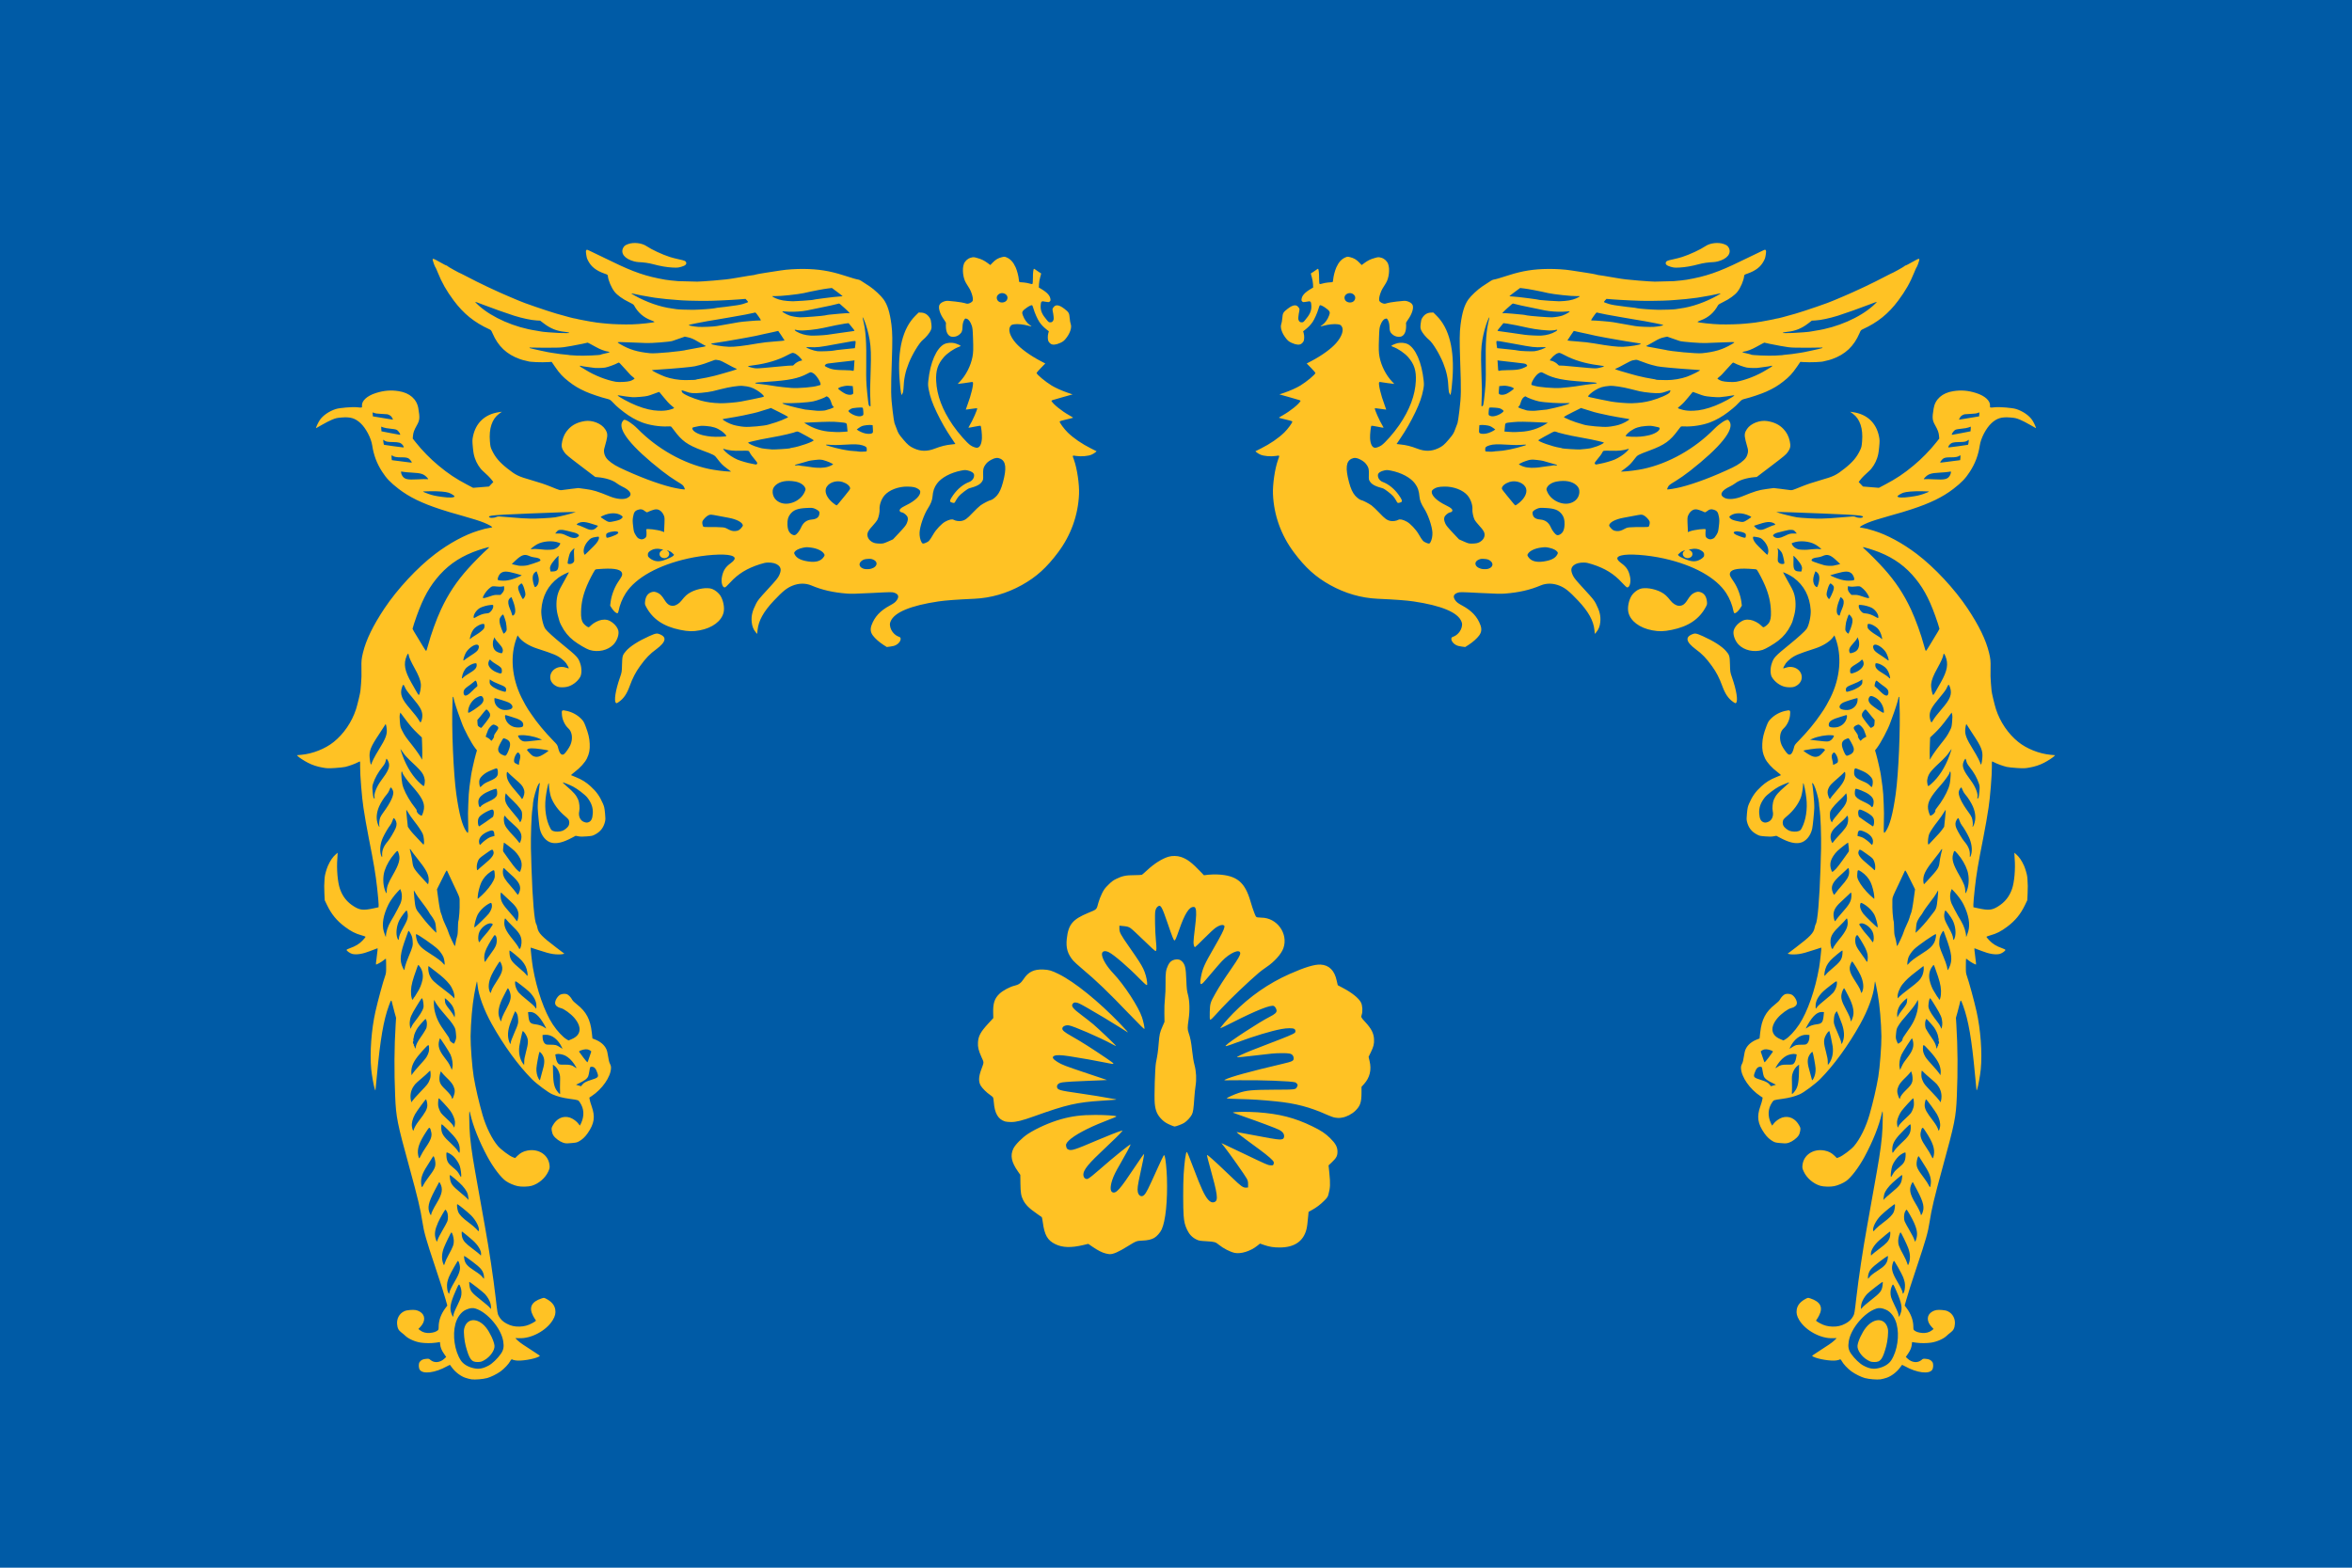
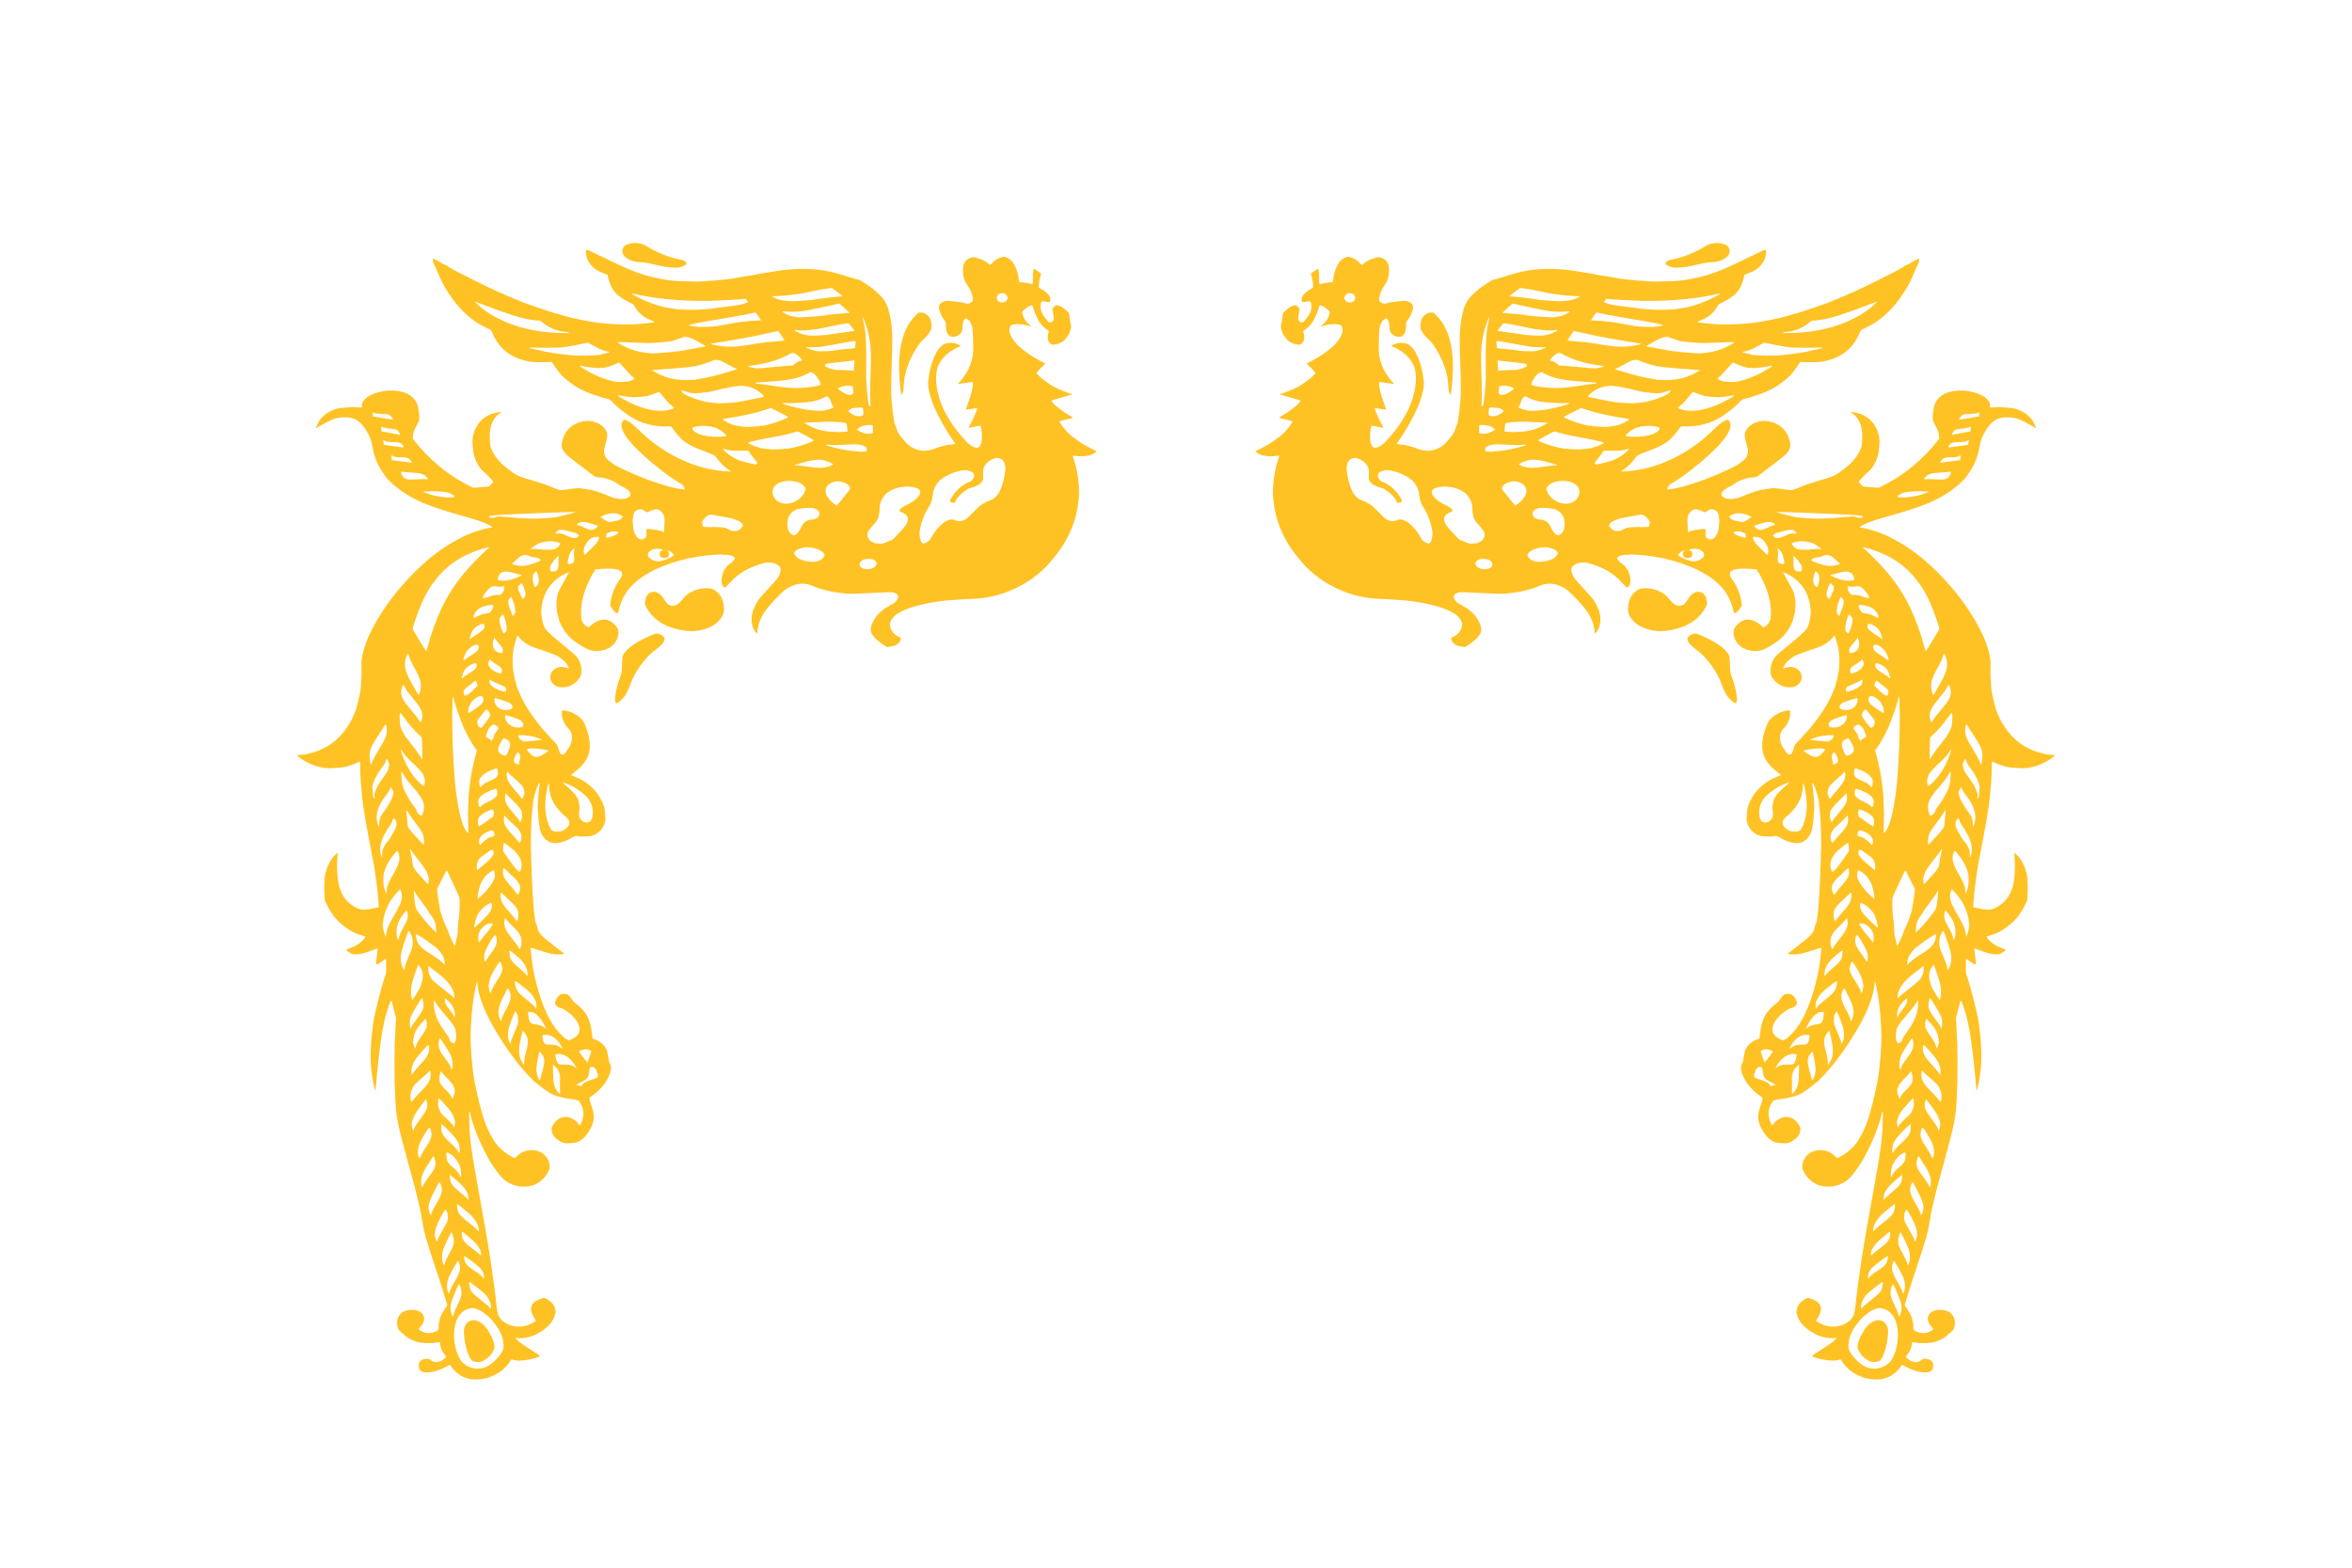
<svg xmlns="http://www.w3.org/2000/svg" xmlns:ns1="http://www.inkscape.org/namespaces/inkscape" xmlns:ns2="http://sodipodi.sourceforge.net/DTD/sodipodi-0.dtd" xmlns:xlink="http://www.w3.org/1999/xlink" version="1.0" width="600" height="400" id="svg2511" ns1:version="0.92.4 (5da689c313, 2019-01-14)" ns2:docname="20191110131232!Flag_of_the_President_of_South_Korea.svg">
  <ns2:namedview pagecolor="#ffffff" bordercolor="#666666" borderopacity="1" objecttolerance="10" gridtolerance="10" guidetolerance="10" ns1:pageopacity="0" ns1:pageshadow="2" ns1:window-width="1920" ns1:window-height="1017" id="namedview9" showgrid="false" ns1:zoom="2.7718586" ns1:cx="-9.9343641" ns1:cy="125.46483" ns1:window-x="-8" ns1:window-y="-8" ns1:window-maximized="1" ns1:current-layer="layer1" />
  <defs id="defs2513" />
  <g id="layer1" transform="translate(0,200)">
-     <rect width="600" height="400" x="5e-07" y="-200" id="rect3338" style="fill:#005ba6;fill-opacity:1;stroke:#000000;stroke-width:0;stroke-miterlimit:4;stroke-dasharray:none;stroke-opacity:0" />
-     <path d="m 282.057,119.826 c -0.891,-0.214 -2.015,-0.786 -3.357,-1.709 l -1.077,-0.741 -1.221,0.289 c -3.181,0.754 -5.353,0.686 -7.217,-0.226 -1.958,-0.957 -2.736,-2.327 -3.164,-5.567 -0.089,-0.676 -0.205,-1.266 -0.257,-1.312 -0.052,-0.046 -0.585,-0.42 -1.184,-0.832 -2.019,-1.389 -2.947,-2.306 -3.564,-3.521 -0.539,-1.061 -0.675,-1.89 -0.706,-4.288 l -0.028,-2.159 -0.587,-0.836 c -1.69,-2.409 -2.032,-4.094 -1.187,-5.852 0.49,-1.021 2.24,-2.787 3.722,-3.756 2.191,-1.433 5.652,-2.967 8.456,-3.748 2.867,-0.799 5.199,-1.089 8.735,-1.088 2.453,3.6e-4 4.998,0.159 5.306,0.33 0.184,0.102 0.065,0.156 -3.092,1.38 -4.12,1.598 -7.625,3.483 -8.978,4.827 -0.701,0.696 -0.829,1.036 -0.634,1.681 0.108,0.358 0.224,0.49 0.553,0.627 0.782,0.325 1.665,0.037 7.306,-2.381 2.547,-1.092 5.569,-2.273 6.174,-2.413 l 0.329,-0.076 -0.348,0.433 c -0.383,0.476 -2.124,2.177 -5.491,5.363 -3.625,3.43 -4.588,4.889 -4.031,6.103 0.18,0.392 0.684,0.588 1.035,0.404 0.462,-0.243 1.472,-1.051 3.122,-2.5 3.429,-3.01 7.747,-6.492 7.747,-6.247 0,0.195 -1.39,2.795 -2.642,4.939 -1.175,2.014 -1.685,3.048 -2.047,4.15 -0.546,1.66 -0.529,2.841 0.045,3.101 0.936,0.424 1.88,-0.64 5.776,-6.511 1.403,-2.115 2.305,-3.376 2.306,-3.223 0.002,0.343 -0.373,2.256 -0.986,5.034 -0.651,2.952 -0.772,3.873 -0.611,4.65 0.21,1.01 1.019,1.38 1.624,0.743 0.585,-0.616 0.921,-1.285 3.412,-6.805 0.763,-1.691 1.461,-3.148 1.55,-3.237 0.14,-0.14 0.177,-0.123 0.271,0.124 0.216,0.564 0.495,3.267 0.569,5.505 0.194,5.853 -0.339,11.085 -1.348,13.227 -0.384,0.815 -1.213,1.755 -1.896,2.148 -0.734,0.422 -1.666,0.633 -3.033,0.687 -1.461,0.057 -1.584,0.105 -3.807,1.487 -2.282,1.419 -3.596,1.993 -4.51,1.972 -0.189,-0.004 -0.653,-0.082 -1.032,-0.173 z m 32.893,-0.154 c -1.128,-0.24 -2.928,-1.167 -4.011,-2.066 -0.85,-0.705 -1.13,-0.785 -3.186,-0.901 -1.727,-0.098 -1.897,-0.128 -2.569,-0.457 -1.039,-0.508 -1.782,-1.279 -2.326,-2.412 -0.58,-1.208 -0.773,-1.985 -0.913,-3.677 -0.15,-1.798 -0.149,-7.977 0.002,-10.453 0.19,-3.136 0.556,-5.775 0.801,-5.775 0.12,0 0.634,1.237 1.776,4.271 1.84,4.892 2.782,6.915 3.682,7.91 0.573,0.633 1.074,0.81 1.637,0.578 0.992,-0.408 0.792,-1.886 -1.242,-9.165 -0.384,-1.375 -0.698,-2.597 -0.698,-2.715 0,-0.176 0.11,-0.124 0.598,0.279 0.981,0.812 3.56,3.205 5.826,5.406 2.275,2.21 2.804,2.582 3.583,2.526 l 0.479,-0.035 v -0.808 c 0,-0.678 -0.056,-0.916 -0.35,-1.48 -0.384,-0.739 -4.425,-6.464 -5.674,-8.039 l -0.784,-0.989 0.711,0.322 c 0.391,0.177 2.283,1.075 4.206,1.995 6.896,3.299 6.876,3.291 7.587,3.342 0.614,0.044 0.666,0.028 0.79,-0.242 0.073,-0.159 0.101,-0.415 0.063,-0.567 -0.106,-0.418 -1.401,-1.568 -3.554,-3.156 -1.062,-0.783 -2.686,-1.98 -3.609,-2.659 -1.615,-1.189 -2.344,-1.785 -2.272,-1.856 0.018,-0.018 1.596,0.273 3.505,0.649 4.04,0.794 6.737,1.248 7.421,1.248 0.746,0 1.048,-0.159 1.13,-0.594 0.142,-0.755 -0.304,-1.4 -1.319,-1.908 -0.799,-0.399 -5.319,-2.094 -8.825,-3.308 -1.481,-0.513 -2.763,-0.971 -2.848,-1.017 -0.423,-0.231 3.612,-0.306 6.229,-0.116 5.635,0.408 9.463,1.39 13.982,3.584 2.259,1.097 3.33,1.812 4.595,3.066 1.353,1.341 1.825,2.229 1.82,3.423 -0.004,1.058 -0.286,1.59 -1.403,2.651 l -0.87,0.826 0.195,1.907 c 0.285,2.786 0.24,3.834 -0.238,5.549 -0.164,0.59 -0.306,0.797 -1.055,1.549 -0.995,0.997 -2.002,1.758 -3.178,2.4 l -0.822,0.449 -0.068,0.763 c -0.185,2.086 -0.312,3.081 -0.476,3.714 -0.791,3.056 -3.089,4.613 -6.808,4.615 -1.564,6.4e-4 -2.624,-0.164 -3.906,-0.606 l -1.126,-0.388 -0.773,0.612 c -1.688,1.336 -4.146,2.094 -5.714,1.76 z M 298.716,87.107 c -1.079,-0.448 -1.679,-0.82 -2.294,-1.424 -1.185,-1.164 -1.667,-2.245 -1.844,-4.14 -0.158,-1.686 0.064,-9.149 0.309,-10.389 0.426,-2.161 0.52,-2.822 0.687,-4.843 0.202,-2.441 0.291,-2.841 0.993,-4.438 l 0.501,-1.139 -0.034,-2.164 c -0.023,-1.426 0.028,-2.727 0.147,-3.815 0.119,-1.082 0.172,-2.456 0.155,-3.986 -0.029,-2.547 0.079,-3.283 0.657,-4.498 0.391,-0.822 0.914,-1.259 1.7,-1.421 0.811,-0.167 1.394,-0.018 1.867,0.479 0.777,0.815 0.946,1.566 1.073,4.757 0.089,2.228 0.143,2.711 0.412,3.701 0.443,1.628 0.507,4.035 0.169,6.35 -0.3,2.053 -0.301,2.496 -0.008,3.341 0.461,1.329 0.676,2.417 0.918,4.659 0.161,1.495 0.366,2.727 0.595,3.587 0.45,1.689 0.547,3.617 0.272,5.348 -0.102,0.642 -0.239,1.944 -0.303,2.892 -0.203,3.012 -0.316,3.793 -0.64,4.427 -0.359,0.704 -1.256,1.668 -1.977,2.127 -0.511,0.325 -2.13,0.931 -2.442,0.914 -0.083,-0.004 -0.495,-0.15 -0.914,-0.324 z m -42.331,-0.965 c -1.759,-0.548 -2.65,-2.074 -2.862,-4.903 -0.042,-0.56 -0.126,-1.11 -0.186,-1.222 -0.06,-0.112 -0.423,-0.415 -0.805,-0.673 -0.829,-0.559 -1.968,-1.692 -2.339,-2.326 -0.598,-1.022 -0.561,-2.255 0.124,-4.114 0.74,-2.008 0.734,-1.686 0.065,-3.177 -0.762,-1.7 -0.971,-2.574 -0.897,-3.756 0.104,-1.66 0.674,-2.696 2.674,-4.866 l 1.239,-1.344 -0.035,-1.339 c -0.063,-2.431 0.364,-3.712 1.63,-4.889 0.888,-0.826 2.686,-1.778 3.849,-2.039 1.016,-0.228 1.628,-0.676 2.269,-1.661 1.203,-1.849 2.624,-2.547 5,-2.456 1.486,0.057 2.124,0.244 4.01,1.178 4.011,1.986 10.194,6.984 15.537,12.559 1.766,1.843 2.279,2.432 1.949,2.238 -0.09,-0.053 -0.988,-0.618 -1.997,-1.256 -2.331,-1.474 -5.585,-3.425 -8.35,-5.004 -1.715,-0.98 -2.274,-1.245 -2.709,-1.287 -0.448,-0.043 -0.591,-0.008 -0.79,0.189 -0.645,0.64 -0.181,1.28 2.222,3.065 0.882,0.656 2.195,1.685 2.916,2.287 1.302,1.088 5.896,5.474 5.816,5.554 -0.023,0.023 -0.527,-0.221 -1.12,-0.542 -3.08,-1.665 -9.8,-4.577 -10.916,-4.729 -0.892,-0.121 -1.681,0.271 -1.681,0.835 0,0.434 0.61,0.937 2.259,1.865 2.463,1.385 5.347,3.211 8.964,5.672 2.437,1.659 2.436,1.69 -0.049,1.165 -2.048,-0.433 -6.936,-1.303 -9.357,-1.665 -2.143,-0.321 -3.256,-0.355 -3.826,-0.119 -0.728,0.302 -0.478,0.811 0.779,1.583 1.204,0.74 1.78,0.961 7.477,2.872 l 5.157,1.73 -1.318,0.069 c -0.725,0.038 -2.195,0.098 -3.266,0.132 -2.855,0.092 -5.967,0.276 -6.819,0.403 -0.906,0.135 -1.413,0.568 -1.353,1.158 0.076,0.759 0.619,0.916 5.594,1.621 2.961,0.419 6.523,1.003 9.341,1.532 0.518,0.097 0.236,0.127 -3.381,0.356 -6.495,0.413 -9.053,0.998 -17.349,3.973 -3.127,1.121 -4.613,1.491 -5.953,1.481 -0.579,-0.004 -1.259,-0.072 -1.511,-0.15 z M 340.566,85.16 c -0.358,-0.049 -1.2,-0.343 -1.948,-0.68 -4.452,-2.005 -8.106,-2.967 -13.18,-3.47 -3.718,-0.368 -6.237,-0.529 -9.312,-0.596 -1.749,-0.038 -3.18,-0.111 -3.18,-0.163 0,-0.144 1.81,-0.969 2.979,-1.359 2.101,-0.7 3.469,-0.827 9.139,-0.853 5.629,-0.026 5.463,-0.004 5.841,-0.791 0.172,-0.358 0.171,-0.407 -0.01,-0.683 -0.108,-0.163 -0.316,-0.342 -0.464,-0.398 -0.826,-0.312 -8.975,-0.621 -14.329,-0.543 -3.877,0.056 -3.995,0.052 -3.61,-0.142 1.473,-0.742 6.281,-2.065 14.689,-4.041 2.556,-0.601 2.842,-0.744 2.842,-1.42 0,-0.261 -0.092,-0.548 -0.231,-0.724 -0.383,-0.484 -0.913,-0.594 -2.806,-0.582 -1.845,0.012 -2.457,0.067 -7.556,0.682 -1.823,0.22 -3.474,0.382 -3.668,0.36 -0.318,-0.036 -0.253,-0.087 0.675,-0.529 1.359,-0.646 3.855,-1.651 7.912,-3.185 3.67,-1.388 5.61,-2.201 5.925,-2.484 0.311,-0.28 0.266,-0.79 -0.091,-1.023 -0.383,-0.249 -1.809,-0.242 -3.223,0.016 -2.657,0.485 -6.907,1.767 -11.574,3.489 -2.545,0.94 -2.932,1.042 -2.655,0.706 0.714,-0.867 8.605,-6.02 11.213,-7.323 1.215,-0.607 1.723,-1.056 1.723,-1.523 -5e-4,-0.42 -0.345,-1.031 -0.684,-1.21 -0.736,-0.391 -4.482,1.09 -10.533,4.166 -1.662,0.845 -3.064,1.521 -3.115,1.503 -0.167,-0.06 1.622,-2.158 3.269,-3.834 4.192,-4.268 8.996,-7.616 14.33,-9.987 3.897,-1.732 6.406,-2.496 7.948,-2.421 2.184,0.107 3.602,1.544 4.136,4.19 0.116,0.573 0.229,1.055 0.252,1.073 0.023,0.018 0.609,0.329 1.302,0.692 2.336,1.224 4.103,2.656 4.641,3.762 0.357,0.733 0.446,2.218 0.182,3.022 -0.231,0.701 -0.223,0.718 0.918,1.953 1.51,1.635 2.127,2.835 2.204,4.287 0.066,1.245 -0.101,1.943 -0.807,3.388 l -0.576,1.177 0.259,1.1 c 0.528,2.239 0.052,4.192 -1.423,5.834 l -0.642,0.715 -8.4e-4,1.391 c -0.002,2.569 -0.297,3.455 -1.566,4.704 -0.861,0.848 -2.257,1.574 -3.362,1.748 -0.817,0.129 -0.912,0.129 -1.834,0.004 z m -52.452,-26.385 c -5.594,-5.833 -8.331,-8.462 -12.143,-11.665 -0.954,-0.802 -1.941,-1.703 -2.193,-2.002 -1.447,-1.723 -1.895,-3.25 -1.636,-5.585 0.404,-3.644 1.471,-4.937 5.438,-6.586 2.322,-0.965 2.123,-0.764 2.639,-2.666 0.162,-0.595 0.56,-1.62 0.885,-2.278 0.514,-1.039 0.727,-1.331 1.632,-2.23 0.843,-0.838 1.227,-1.125 2.016,-1.51 1.539,-0.751 2.491,-0.948 4.584,-0.952 0.977,-0.002 1.866,-0.05 1.976,-0.107 0.109,-0.057 0.735,-0.605 1.39,-1.217 1.752,-1.637 3.799,-2.919 5.409,-3.388 0.938,-0.273 2.209,-0.247 3.146,0.064 1.581,0.525 2.751,1.406 5.024,3.788 l 0.842,0.882 1.102,-0.129 c 0.606,-0.071 1.697,-0.101 2.424,-0.066 4.866,0.232 6.952,1.953 8.366,6.903 0.258,0.902 0.675,2.163 0.927,2.804 0.452,1.149 0.464,1.166 0.885,1.235 0.235,0.039 0.669,0.071 0.966,0.071 3.973,0.01 6.901,4.077 5.603,7.782 -0.527,1.503 -2.298,3.479 -4.344,4.846 -0.581,0.388 -1.43,1.021 -1.886,1.407 -2.537,2.143 -7.619,6.988 -9.539,9.092 -2.569,2.816 -2.781,3.025 -2.929,2.879 -0.094,-0.093 -0.119,-0.661 -0.084,-1.936 0.058,-2.162 0.141,-2.437 1.419,-4.695 1.066,-1.884 2.012,-3.356 4.075,-6.343 1.749,-2.533 2.276,-3.441 2.276,-3.927 0,-1.283 -2.668,-0.135 -4.698,2.022 -0.46,0.489 -1.698,1.914 -2.751,3.167 -2.133,2.538 -2.323,2.733 -2.574,2.637 -0.228,-0.087 -0.226,-0.583 0.004,-1.79 0.423,-2.216 0.878,-3.237 3.341,-7.493 1.755,-3.033 2.527,-4.551 2.628,-5.168 0.06,-0.369 0.034,-0.436 -0.213,-0.548 -0.402,-0.182 -1.059,0.02 -1.943,0.597 -0.424,0.277 -1.661,1.417 -2.964,2.732 -1.23,1.241 -2.292,2.257 -2.36,2.257 -0.219,0 -0.389,-0.563 -0.389,-1.287 8e-5,-0.389 0.155,-1.929 0.344,-3.423 0.381,-3.014 0.434,-4.536 0.178,-5.145 -0.142,-0.338 -0.221,-0.395 -0.544,-0.394 -1.105,0.002 -2.217,1.764 -3.591,5.69 -0.836,2.388 -1.037,2.85 -1.244,2.85 -0.204,0 -0.568,-0.918 -1.803,-4.541 -1.295,-3.798 -1.69,-4.542 -2.249,-4.243 -0.443,0.237 -0.72,0.673 -0.845,1.331 -0.149,0.782 -0.057,5.213 0.153,7.395 0.203,2.103 0.19,2.719 -0.057,2.768 -0.141,0.028 -1.088,-0.825 -3.037,-2.734 -1.558,-1.526 -3.091,-2.937 -3.407,-3.135 -0.561,-0.352 -0.795,-0.411 -2.148,-0.539 l -0.659,-0.063 v 0.733 c 0,0.976 0.302,1.538 2.556,4.764 2.294,3.282 3,4.379 3.536,5.494 0.49,1.018 0.874,2.372 0.978,3.446 0.061,0.634 0.047,0.712 -0.136,0.712 -0.114,0 -0.946,-0.76 -1.879,-1.718 -2.771,-2.844 -6.473,-6.028 -7.734,-6.653 -1.113,-0.551 -1.868,-0.256 -1.761,0.688 0.129,1.133 1.288,3.024 2.881,4.698 2.758,2.898 6.456,8.561 7.332,11.226 0.345,1.049 0.676,2.601 0.625,2.926 -0.028,0.179 -0.906,-0.674 -3.837,-3.731 z" id="path2504" style="fill:#ffc224;fill-opacity:1;stroke-width:2" ns1:connector-curvature="0" />
    <path d="m 124.183,151.646 c 1.06,-0.3 2.531,-1.026 3.51,-1.73 0.94,-0.677 2.118,-1.936 2.479,-2.648 0.203,-0.4 0.419,-0.535 0.568,-0.354 0.039,0.047 0.411,0.139 0.828,0.205 1.351,0.213 4.619,-0.321 5.868,-0.959 0.161,-0.082 0.29,-0.18 0.286,-0.216 -0.003,-0.037 -0.483,-0.373 -1.065,-0.748 -3.167,-2.036 -3.918,-2.553 -4.533,-3.115 -0.371,-0.34 -0.66,-0.634 -0.641,-0.655 0.019,-0.021 0.433,-0.014 0.92,0.014 3.072,0.175 6.998,-1.932 8.614,-4.624 0.608,-1.013 0.784,-1.768 0.628,-2.706 -0.188,-1.133 -0.971,-2.043 -2.372,-2.756 -0.494,-0.251 -0.506,-0.252 -1.097,-0.06 -2.577,0.838 -3.305,2.275 -2.218,4.38 0.23,0.446 0.511,0.916 0.623,1.044 0.245,0.28 0.197,0.331 -0.858,0.914 -1.001,0.554 -2.015,0.826 -3.178,0.853 -1.273,0.03 -2.249,-0.195 -3.312,-0.762 -0.945,-0.504 -1.53,-1.07 -2.007,-1.942 -0.295,-0.54 -0.333,-0.763 -0.779,-4.657 -0.574,-5.002 -1.684,-12.393 -2.705,-17.996 -0.127,-0.699 -0.613,-3.423 -1.079,-6.053 -0.466,-2.63 -1.11,-6.247 -1.431,-8.037 -0.907,-5.063 -1.35,-8.462 -1.462,-11.231 -0.096,-2.364 -0.099,-4.157 -0.007,-4.255 0.027,-0.029 0.108,0.214 0.18,0.539 0.699,3.141 2.284,7.125 4.386,11.025 1.492,2.77 3.501,5.408 4.767,6.263 0.817,0.552 2.005,1.057 2.975,1.267 0.95,0.205 2.715,0.16 3.568,-0.09 1.777,-0.522 3.456,-1.961 4.217,-3.615 0.36,-0.783 0.396,-0.949 0.336,-1.591 -0.249,-2.665 -2.776,-4.347 -5.675,-3.776 -1.02,0.201 -1.762,0.592 -2.506,1.321 l -0.602,0.59 -0.627,-0.24 c -0.847,-0.325 -2.994,-1.936 -3.742,-2.807 -1.524,-1.776 -3.058,-4.882 -3.953,-8.002 -0.906,-3.159 -1.779,-6.929 -2.247,-9.709 -0.389,-2.308 -0.825,-8.002 -0.79,-10.325 0.052,-3.517 0.435,-7.944 0.917,-10.604 0.378,-2.084 0.629,-3.309 0.694,-3.38 0.039,-0.043 0.125,0.461 0.191,1.12 0.247,2.459 1.638,6.221 3.599,9.738 3.073,5.509 6.739,10.547 10.241,14.076 1.207,1.216 4.168,3.415 5.186,3.851 1.335,0.572 2.623,0.913 4.366,1.158 2.382,0.334 2.256,0.291 2.688,0.931 1.069,1.585 1.174,3.366 0.314,5.289 -0.152,0.339 -0.296,0.618 -0.321,0.62 -0.025,0.002 -0.174,-0.191 -0.331,-0.428 -0.406,-0.613 -1.445,-1.371 -2.218,-1.618 -1.75,-0.558 -3.427,0.24 -4.406,2.096 -0.285,0.54 -0.302,0.649 -0.201,1.307 0.076,0.498 0.211,0.867 0.44,1.206 0.46,0.682 1.595,1.52 2.427,1.792 0.627,0.205 0.805,0.214 2.055,0.112 1.183,-0.097 1.441,-0.15 1.91,-0.392 0.852,-0.44 1.63,-1.151 2.279,-2.082 1.753,-2.514 2.009,-4.246 1.032,-6.986 -0.226,-0.634 -0.445,-1.378 -0.487,-1.654 l -0.076,-0.5 0.595,-0.393 c 2.679,-1.768 4.841,-4.887 4.923,-7.1 0.016,-0.433 -0.046,-0.699 -0.266,-1.136 -0.206,-0.409 -0.338,-0.933 -0.466,-1.847 -0.12,-0.858 -0.271,-1.478 -0.462,-1.893 -0.486,-1.058 -1.501,-1.921 -2.906,-2.471 l -0.635,-0.249 -0.166,-1.516 c -0.364,-3.329 -1.406,-5.305 -3.78,-7.164 -0.663,-0.519 -1.098,-0.949 -1.232,-1.216 -0.292,-0.581 -0.935,-1.252 -1.343,-1.402 -0.44,-0.161 -1.303,-0.092 -1.703,0.136 -0.708,0.405 -1.359,1.519 -1.294,2.217 0.051,0.545 0.666,1.045 1.492,1.213 0.748,0.153 2.503,1.432 3.398,2.477 1.999,2.335 1.763,4.398 -0.617,5.404 l -0.847,0.358 -0.428,-0.243 c -0.982,-0.557 -2.473,-2.15 -3.59,-3.837 -2.125,-3.207 -4.104,-8.859 -5.082,-14.518 -0.241,-1.395 -0.643,-5.089 -0.555,-5.096 0.022,-0.002 0.808,0.252 1.747,0.564 2.011,0.668 3.016,0.944 3.942,1.082 0.892,0.133 2.015,0.139 2.505,0.016 l 0.394,-0.1 -1.991,-1.511 c -3.808,-2.891 -4.656,-3.78 -4.903,-5.143 -0.066,-0.364 -0.182,-0.749 -0.258,-0.856 -0.493,-0.696 -0.973,-6.256 -1.235,-14.298 -0.159,-4.888 -0.184,-6.138 -0.148,-7.653 0.019,-0.81 0.051,-2.147 0.07,-2.972 0.036,-1.562 0.203,-3.935 0.322,-4.568 0.038,-0.202 0.08,-0.53 0.094,-0.73 0.014,-0.2 0.04,-0.55 0.058,-0.779 0.084,-1.071 0.819,-3.671 1.29,-4.559 0.253,-0.477 0.526,-0.658 0.432,-0.287 -0.063,0.25 -0.076,0.354 -0.266,2.094 -0.196,1.802 -0.291,3.304 -0.262,4.15 0.041,1.197 0.382,4.545 0.531,5.224 0.412,1.873 1.668,3.322 3.127,3.607 1.326,0.259 2.889,-0.139 5.04,-1.284 l 0.973,-0.518 0.711,0.133 c 0.531,0.1 1.072,0.104 2.136,0.018 1.365,-0.112 1.456,-0.133 2.161,-0.506 1.331,-0.703 2.142,-1.77 2.496,-3.282 0.116,-0.497 0.115,-0.959 -0.008,-2.167 -0.137,-1.346 -0.204,-1.646 -0.546,-2.433 -0.816,-1.875 -1.64,-3.03 -3.134,-4.39 -1.132,-1.031 -2.216,-1.708 -3.7,-2.311 -0.591,-0.24 -1.145,-0.467 -1.23,-0.504 -0.107,-0.046 0.159,-0.305 0.842,-0.819 1.433,-1.078 2.676,-2.456 3.173,-3.517 0.585,-1.249 0.761,-2.195 0.69,-3.717 -0.068,-1.452 -0.339,-2.595 -1.071,-4.503 -0.37,-0.965 -0.542,-1.263 -1.014,-1.761 -0.964,-1.015 -2.307,-1.775 -3.687,-2.086 -1.388,-0.313 -1.429,-0.279 -1.306,1.071 0.112,1.224 0.78,2.606 1.628,3.366 0.997,0.894 1.21,2.698 0.504,4.282 -0.304,0.684 -1.191,1.961 -1.569,2.259 -0.608,0.48 -1.173,-0.071 -1.518,-1.479 -0.204,-0.836 -0.204,-0.837 -1.371,-2.031 -2.088,-2.138 -4.101,-4.575 -5.471,-6.622 -0.396,-0.592 -0.772,-1.146 -0.836,-1.232 -0.246,-0.331 -1.152,-1.96 -1.67,-3.001 -2.523,-5.075 -2.989,-10.751 -1.254,-15.277 l 0.24,-0.626 0.277,0.384 c 0.863,1.195 2.615,2.298 4.741,2.986 4.286,1.386 5.083,1.725 6.296,2.678 0.416,0.327 0.906,0.813 1.088,1.08 0.366,0.536 0.709,1.22 0.646,1.288 -0.022,0.024 -0.332,-0.057 -0.689,-0.179 -2.074,-0.713 -4.193,0.688 -4.024,2.66 0.082,0.959 0.815,1.809 1.913,2.218 0.471,0.175 1.578,0.181 2.342,0.012 1.316,-0.292 2.678,-1.304 3.369,-2.504 0.404,-0.702 0.43,-2.185 0.058,-3.33 -0.533,-1.64 -0.762,-1.888 -4.715,-5.104 -2.078,-1.691 -3.777,-3.237 -4.198,-3.821 -0.609,-0.845 -1.157,-3.336 -1.059,-4.819 0.232,-3.524 1.716,-6.332 4.374,-8.28 0.795,-0.583 2.647,-1.502 2.663,-1.323 0.003,0.035 -0.43,0.828 -0.963,1.763 -1.207,2.117 -1.52,2.73 -1.771,3.468 -0.547,1.609 -0.591,3.819 -0.112,5.635 0.46,1.744 0.463,1.753 0.914,2.651 0.793,1.579 1.807,2.83 3.136,3.866 1.151,0.898 3.229,2.119 4.044,2.378 2.171,0.688 4.724,0.111 6.135,-1.388 0.91,-0.967 1.454,-2.511 1.235,-3.505 -0.156,-0.707 -0.734,-1.501 -1.525,-2.097 -0.876,-0.66 -1.669,-0.855 -2.752,-0.677 -0.846,0.139 -2.1,0.795 -2.711,1.417 -0.251,0.256 -0.505,0.469 -0.564,0.474 -0.255,0.021 -1.035,-0.562 -1.38,-1.03 -0.469,-0.638 -0.633,-1.489 -0.582,-3.021 0.078,-2.317 0.527,-4.274 1.524,-6.638 0.526,-1.248 1.588,-3.303 2.031,-3.932 0.136,-0.193 0.274,-0.213 2.065,-0.305 3.27,-0.167 4.765,0.238 4.866,1.319 0.036,0.389 -0.102,0.665 -0.984,1.962 -0.976,1.437 -1.755,3.503 -1.968,5.221 l -0.112,0.906 0.428,0.668 c 0.466,0.728 1.089,1.285 1.407,1.259 0.141,-0.012 0.226,-0.149 0.285,-0.462 0.303,-1.607 0.977,-3.291 1.87,-4.669 2.553,-3.942 8.307,-7.141 15.879,-8.828 4.201,-0.936 9.131,-1.279 10.952,-0.76 1.304,0.371 1.27,0.976 -0.111,1.987 -1.316,0.963 -1.883,1.867 -2.201,3.507 -0.26,1.342 0.118,2.694 0.739,2.644 0.156,-0.013 0.63,-0.445 1.347,-1.231 2.044,-2.238 4.301,-3.629 7.602,-4.682 1.043,-0.333 1.454,-0.417 2.1,-0.429 1.096,-0.02 2.031,0.227 2.575,0.682 0.756,0.631 0.817,1.336 0.224,2.616 -0.291,0.629 -0.757,1.196 -2.861,3.486 -2.215,2.41 -2.572,2.85 -3.006,3.704 -0.973,1.912 -1.264,3.129 -1.12,4.685 0.1,1.08 0.448,1.953 1.056,2.649 l 0.337,0.385 0.101,-0.989 c 0.244,-2.392 1.54,-4.725 4.169,-7.506 2.284,-2.416 3.283,-3.219 4.733,-3.809 1.618,-0.657 3.342,-0.684 4.789,-0.074 2.777,1.171 5.527,1.802 9.097,2.088 1.076,0.086 2.305,0.056 6.418,-0.156 5.013,-0.258 5.096,-0.259 5.698,-0.056 1.121,0.379 1.28,1.106 0.46,2.105 -0.317,0.386 -0.708,0.665 -1.641,1.168 -2.433,1.312 -3.874,2.866 -4.65,5.014 -0.355,0.984 -0.254,1.804 0.321,2.594 0.563,0.774 1.632,1.726 2.709,2.415 l 0.861,0.551 0.92,-0.117 c 0.7,-0.089 1.062,-0.194 1.51,-0.438 0.684,-0.372 1.154,-1.044 1.104,-1.578 -0.027,-0.286 -0.099,-0.36 -0.485,-0.5 -1.085,-0.392 -1.994,-1.482 -2.194,-2.63 -0.1,-0.573 -0.081,-0.767 0.12,-1.272 0.918,-2.299 5.095,-4.043 12.22,-5.101 1.773,-0.263 4.699,-0.481 9.147,-0.679 4.192,-0.188 8.285,-1.37 12.114,-3.499 3.692,-2.053 6.335,-4.441 9.276,-8.382 3.249,-4.353 5.07,-9.424 5.309,-14.783 0.111,-2.496 -0.493,-6.59 -1.299,-8.804 -0.434,-1.191 -0.472,-1.127 0.574,-0.969 1.304,0.196 3.073,0.044 3.933,-0.339 0.35,-0.155 0.779,-0.412 0.954,-0.569 l 0.318,-0.287 -1.418,-0.713 c -2.344,-1.177 -4.442,-2.614 -5.94,-4.068 -0.908,-0.881 -2.136,-2.559 -2.055,-2.81 0.031,-0.097 0.609,-0.273 1.746,-0.531 0.935,-0.212 1.694,-0.412 1.688,-0.443 -0.006,-0.032 -0.478,-0.321 -1.049,-0.643 -1.884,-1.064 -4.031,-2.793 -4.462,-3.594 -0.096,-0.178 -0.091,-0.18 3.069,-1.065 l 2.295,-0.643 -1.246,-0.423 c -1.435,-0.488 -3.11,-1.238 -4.076,-1.825 -1.616,-0.983 -3.825,-2.826 -3.862,-3.223 -0.006,-0.067 0.491,-0.638 1.105,-1.268 l 1.117,-1.147 -1.139,-0.597 c -2.683,-1.405 -5.086,-3.14 -6.356,-4.59 -1.542,-1.759 -2.085,-3.513 -1.357,-4.386 0.246,-0.295 0.37,-0.349 1.004,-0.438 0.823,-0.115 2.301,0.038 3.479,0.361 0.991,0.271 1.05,0.246 0.406,-0.18 -0.677,-0.447 -1.401,-1.446 -1.731,-2.387 -0.219,-0.626 -0.229,-0.734 -0.102,-1.04 0.225,-0.541 2.172,-1.807 2.453,-1.596 0.063,0.047 0.221,0.465 0.353,0.928 0.288,1.014 1.015,2.65 1.476,3.322 0.485,0.706 1.029,1.281 1.772,1.872 l 0.652,0.519 -0.136,0.471 c -0.185,0.644 -0.172,1.657 0.028,2.077 0.09,0.19 0.333,0.467 0.539,0.616 0.523,0.377 1.356,0.307 2.479,-0.206 0.651,-0.298 0.913,-0.493 1.343,-1.003 1.129,-1.338 1.679,-2.94 1.317,-3.839 -0.092,-0.227 -0.206,-0.892 -0.254,-1.478 -0.107,-1.3 -0.216,-1.491 -1.355,-2.377 -1.445,-1.125 -2.358,-1.177 -2.929,-0.166 -0.129,0.228 -0.136,0.409 -0.033,0.829 0.073,0.295 0.166,0.882 0.207,1.304 0.061,0.635 0.035,0.828 -0.152,1.112 -0.186,0.283 -0.299,0.348 -0.642,0.367 -0.374,0.021 -0.462,-0.03 -0.862,-0.498 -1.293,-1.512 -1.703,-2.445 -1.645,-3.742 0.026,-0.58 0.094,-0.887 0.219,-0.986 0.231,-0.183 0.211,-0.183 1.084,-0.015 0.663,0.128 0.764,0.125 0.984,-0.031 0.135,-0.096 0.241,-0.277 0.236,-0.403 -0.041,-1.072 -0.732,-1.876 -2.513,-2.922 l -0.473,-0.278 0.038,-0.873 c 0.021,-0.48 0.166,-1.296 0.322,-1.813 0.272,-0.902 0.275,-0.944 0.059,-1.029 -0.124,-0.049 -0.527,-0.311 -0.897,-0.583 -0.369,-0.272 -0.705,-0.492 -0.745,-0.489 -0.173,0.014 -0.298,1.04 -0.286,2.346 0.008,0.86 -0.054,1.497 -0.151,1.562 -0.045,0.03 -0.375,-0.034 -0.732,-0.142 -0.357,-0.109 -0.981,-0.225 -1.386,-0.258 -0.405,-0.033 -0.854,-0.07 -0.997,-0.082 -0.234,-0.019 -0.266,-0.081 -0.316,-0.609 -0.091,-0.967 -0.455,-2.36 -0.838,-3.207 -0.586,-1.295 -1.318,-2.095 -2.298,-2.51 -0.492,-0.209 -0.565,-0.212 -1.203,-0.057 -0.945,0.23 -1.6,0.615 -2.326,1.365 l -0.622,0.643 -0.687,-0.511 c -0.866,-0.644 -1.542,-0.975 -2.616,-1.279 -0.954,-0.27 -0.981,-0.271 -1.752,-0.056 -0.728,0.204 -1.423,0.85 -1.691,1.573 -0.49,1.321 -0.208,3.686 0.585,4.911 0.862,1.331 1.073,1.719 1.363,2.508 0.357,0.97 0.452,1.757 0.25,2.071 -0.187,0.29 -0.803,0.618 -1.224,0.652 -0.179,0.014 -0.495,-0.049 -0.704,-0.142 -0.208,-0.092 -1.311,-0.278 -2.451,-0.412 -1.778,-0.209 -2.149,-0.224 -2.618,-0.103 -0.697,0.18 -1.241,0.546 -1.434,0.965 -0.358,0.777 0.153,2.375 1.228,3.846 0.382,0.523 0.484,0.743 0.436,0.945 -0.034,0.145 -0.03,0.655 0.008,1.135 0.122,1.494 0.831,2.306 1.937,2.215 0.653,-0.053 1.13,-0.26 1.614,-0.697 0.499,-0.451 0.639,-0.836 0.66,-1.817 0.018,-0.828 0.215,-1.543 0.549,-1.99 0.137,-0.184 0.197,-0.196 0.518,-0.106 0.482,0.135 0.938,0.734 1.263,1.657 0.237,0.674 0.271,0.984 0.352,3.216 0.103,2.844 0.076,3.753 -0.143,4.888 -0.433,2.247 -1.651,4.638 -3.192,6.261 l -0.576,0.607 1.703,-0.211 c 0.937,-0.116 1.791,-0.243 1.898,-0.281 0.111,-0.039 0.229,-0.007 0.273,0.075 0.232,0.43 -0.453,3.307 -1.342,5.635 -0.276,0.724 -0.485,1.325 -0.464,1.336 0.021,0.011 0.667,-0.073 1.435,-0.188 0.768,-0.115 1.424,-0.188 1.458,-0.163 0.182,0.137 -1.181,3.223 -2.016,4.565 -0.128,0.206 -0.211,0.391 -0.184,0.411 0.027,0.02 0.711,-0.1 1.52,-0.267 0.809,-0.167 1.51,-0.275 1.557,-0.239 0.163,0.123 0.394,2.268 0.344,3.192 -0.08,1.48 -0.531,2.364 -1.236,2.422 -0.355,0.029 -1.096,-0.241 -1.634,-0.595 -0.936,-0.616 -3.196,-3.186 -4.568,-5.193 -2.679,-3.919 -4.057,-7.587 -4.235,-11.265 -0.127,-2.642 0.412,-4.304 1.973,-6.084 0.882,-1.005 2.56,-2.151 3.812,-2.601 0.26,-0.094 0.469,-0.208 0.464,-0.255 -0.012,-0.125 -0.946,-0.537 -1.589,-0.699 -0.756,-0.191 -1.948,-0.086 -2.56,0.225 -2.012,1.025 -3.604,4.653 -4.097,9.336 -0.102,0.972 -0.088,1.278 0.109,2.318 0.343,1.81 0.935,3.496 2.017,5.748 1.163,2.421 2.396,4.577 3.772,6.595 0.553,0.811 1.007,1.491 1.009,1.51 0.002,0.019 -0.473,0.077 -1.055,0.129 -1.308,0.117 -2.675,0.458 -4.202,1.049 -1.962,0.759 -3.601,0.733 -5.367,-0.084 -1.049,-0.485 -1.562,-0.915 -2.678,-2.241 -1.14,-1.354 -1.271,-1.568 -1.707,-2.782 -0.215,-0.598 -0.452,-1.221 -0.528,-1.385 -0.076,-0.164 -0.295,-1.609 -0.486,-3.212 -0.445,-3.719 -0.465,-5.014 -0.198,-12.628 0.186,-5.287 0.165,-7.263 -0.096,-9.282 -0.409,-3.16 -1.002,-5.074 -2.003,-6.466 -0.68,-0.946 -2.362,-2.516 -3.544,-3.309 -2.283,-1.531 -2.565,-1.696 -3.017,-1.763 -0.47,-0.07 -1.122,-0.26 -3.839,-1.123 -3.401,-1.08 -6.268,-1.534 -9.91,-1.568 -2.102,-0.02 -4.287,0.121 -5.937,0.382 -0.84,0.133 -2.547,0.397 -3.793,0.585 -1.246,0.189 -2.417,0.4 -2.602,0.471 -0.185,0.07 -0.464,0.133 -0.619,0.14 -0.236,0.011 -1.691,0.248 -4.522,0.736 -1.81,0.312 -2.783,0.426 -5.682,0.663 -1.787,0.146 -3.611,0.264 -4.053,0.261 -1.05,-0.006 -4.521,-0.095 -4.894,-0.126 -1.271,-0.103 -2.644,-0.255 -3.25,-0.359 -4.93,-0.847 -8.093,-1.93 -13.792,-4.719 -2.078,-1.017 -4.498,-2.182 -5.555,-2.674 -0.681,-0.317 -0.717,-0.322 -0.851,-0.126 -0.102,0.15 -0.105,0.425 -0.011,1.02 0.157,0.989 0.182,1.069 0.563,1.785 0.77,1.447 2.079,2.445 4.137,3.157 0.763,0.264 0.803,0.294 0.836,0.639 0.107,1.12 0.893,2.963 1.704,3.994 0.665,0.846 2.124,1.898 3.596,2.594 0.881,0.416 1.253,0.653 1.369,0.868 0.974,1.823 2.444,3.11 4.338,3.799 0.478,0.174 0.874,0.368 0.88,0.431 0.016,0.165 -3.872,0.586 -5.799,0.628 -1.962,0.043 -4.835,-0.04 -6.162,-0.178 -0.128,-0.013 -0.78,-0.075 -1.449,-0.138 -0.669,-0.063 -1.296,-0.135 -1.394,-0.161 -0.097,-0.026 -0.255,-0.053 -0.35,-0.06 -0.301,-0.022 -1.879,-0.297 -3.094,-0.539 -0.644,-0.128 -1.197,-0.237 -1.229,-0.242 -0.032,-0.005 -0.208,-0.051 -0.39,-0.102 -0.183,-0.051 -0.381,-0.089 -0.441,-0.084 -0.178,0.015 -2.12,-0.498 -4.701,-1.24 -2.279,-0.656 -8.746,-2.88 -9.467,-3.256 -0.182,-0.095 -0.625,-0.279 -0.984,-0.41 -0.36,-0.131 -1.3,-0.531 -2.09,-0.889 -0.79,-0.358 -1.679,-0.748 -1.976,-0.865 -0.297,-0.118 -1.099,-0.487 -1.783,-0.82 -0.684,-0.333 -1.267,-0.603 -1.297,-0.601 -0.089,0.007 -5.228,-2.562 -5.969,-2.984 -0.379,-0.216 -0.723,-0.389 -0.766,-0.386 -0.158,0.013 -3.415,-1.789 -3.492,-1.933 -0.044,-0.082 -0.139,-0.144 -0.211,-0.138 -0.119,0.01 -0.572,-0.227 -2.693,-1.408 -0.759,-0.422 -0.986,-0.381 -0.803,0.146 0.048,0.138 0.119,0.364 0.159,0.503 0.04,0.139 0.099,0.32 0.131,0.402 0.244,0.621 0.309,0.761 0.393,0.845 0.052,0.052 0.302,0.613 0.554,1.245 1.048,2.625 2.232,4.712 4.085,7.198 2.516,3.376 5.241,5.579 9.071,7.333 0.442,0.202 0.519,0.297 0.822,1.007 1.418,3.33 3.639,5.426 7.004,6.613 0.457,0.161 1.068,0.334 1.357,0.383 0.289,0.05 0.58,0.118 0.646,0.153 0.403,0.211 3.554,0.342 5.297,0.221 l 0.791,-0.055 0.873,1.271 c 1.19,1.732 1.929,2.529 3.457,3.726 1.451,1.137 2.511,1.768 4.394,2.616 1.242,0.559 3.919,1.459 5.423,1.822 0.638,0.154 0.823,0.258 1.265,0.706 0.285,0.289 0.75,0.76 1.033,1.046 0.283,0.287 1.183,1.029 1.999,1.65 1.51,1.149 3.007,1.998 4.609,2.612 1.824,0.699 4.535,1.127 6.492,1.025 0.42,-0.022 0.818,-0.016 0.883,0.013 0.065,0.029 0.399,0.436 0.742,0.904 2.035,2.778 3.426,3.781 7.195,5.191 3.144,1.176 3.17,1.191 3.855,2.096 0.957,1.265 1.402,1.715 2.522,2.545 l 1.039,0.771 -0.614,-0.016 c -1.153,-0.03 -3.659,-0.358 -5.112,-0.668 -6.484,-1.387 -13.109,-5.125 -18.12,-10.224 -1.32,-1.343 -3.063,-2.483 -3.499,-2.289 -0.081,0.036 -0.258,0.241 -0.392,0.455 -1.265,2.016 2.316,6.471 10.111,12.578 1.194,0.936 2.71,1.999 3.687,2.588 1.527,0.919 1.682,1.042 1.926,1.523 0.146,0.288 0.24,0.551 0.208,0.585 -0.102,0.109 -2.069,-0.211 -3.525,-0.573 -3.544,-0.883 -8.481,-2.755 -13.159,-4.989 -1.545,-0.738 -2.871,-1.717 -3.401,-2.51 -0.521,-0.781 -0.68,-1.732 -0.419,-2.517 0.102,-0.306 0.322,-1.122 0.489,-1.814 0.358,-1.484 0.297,-2.02 -0.344,-2.982 -0.947,-1.423 -3.262,-2.331 -5.172,-2.03 -1.79,0.283 -3.092,0.918 -4.131,2.017 -0.84,0.889 -1.322,1.812 -1.612,3.086 -0.285,1.253 -0.179,1.839 0.505,2.813 0.444,0.632 0.941,1.049 4.208,3.531 l 3.705,2.815 0.647,0.059 c 2.004,0.184 3.789,0.75 4.796,1.521 0.345,0.264 0.948,0.63 1.34,0.813 2.353,1.1 2.877,2.257 1.351,2.981 -0.938,0.445 -2.7,0.282 -4.376,-0.402 -3.275,-1.338 -4.213,-1.625 -6.181,-1.892 l -1.888,-0.256 -1.818,0.213 c -1,0.117 -2.052,0.255 -2.339,0.305 -0.493,0.087 -0.637,0.045 -2.717,-0.805 -1.535,-0.627 -3.068,-1.145 -5.088,-1.72 -3.356,-0.955 -3.973,-1.254 -6.162,-2.99 -2.012,-1.594 -3.08,-2.859 -3.92,-4.64 -0.364,-0.772 -0.409,-0.969 -0.519,-2.285 -0.275,-3.269 0.544,-5.718 2.356,-7.041 l 0.699,-0.51 -0.849,0.13 c -3.504,0.536 -5.827,2.735 -6.521,6.173 -0.181,0.898 -0.185,1.189 -0.037,2.746 0.132,1.388 0.237,1.955 0.516,2.796 0.416,1.254 1.251,2.588 2.061,3.293 0.998,0.869 1.82,1.698 2.233,2.249 l 0.408,0.545 -0.545,0.576 -0.545,0.576 -2.028,0.166 -2.028,0.166 -1.618,-0.849 c -2.785,-1.461 -4.73,-2.761 -7.202,-4.81 -2.093,-1.736 -4.22,-3.907 -5.841,-5.962 l -0.744,-0.944 0.058,-0.703 c 0.066,-0.805 0.323,-1.513 0.953,-2.622 0.78,-1.373 0.829,-1.893 0.416,-4.382 -0.39,-2.35 -2.198,-3.946 -4.967,-4.384 -2.043,-0.324 -3.81,-0.181 -5.879,0.474 -2.251,0.713 -3.65,2.005 -3.532,3.263 0.047,0.503 0.041,0.505 -1.229,0.366 -1.206,-0.132 -4.475,0.14 -5.446,0.453 -1.712,0.551 -3.273,1.624 -4.084,2.806 -0.409,0.597 -1.055,1.999 -0.955,2.074 0.015,0.011 0.704,-0.378 1.531,-0.865 0.827,-0.487 1.984,-1.078 2.57,-1.313 0.969,-0.389 1.191,-0.439 2.434,-0.544 2.236,-0.19 3.436,0.174 4.824,1.461 1.343,1.246 2.679,3.786 2.96,5.626 0.386,2.531 1.166,4.609 2.524,6.724 1.103,1.719 2.118,2.779 4.193,4.384 2.704,2.091 5.924,3.665 10.667,5.215 1.815,0.593 2.475,0.79 5.603,1.67 2.741,0.772 4.457,1.316 5.564,1.766 1.131,0.46 2.164,1.043 2.056,1.162 -0.031,0.034 -0.386,0.116 -0.787,0.18 -0.898,0.144 -1.069,0.188 -2.744,0.693 -3.382,1.019 -7.388,3.187 -11.064,5.987 -4.488,3.418 -9.573,8.879 -12.858,13.806 -2.951,4.427 -4.709,8.05 -5.51,11.352 -0.363,1.496 -0.429,2.152 -0.386,3.813 0.043,1.633 0.009,3.049 -0.096,4.033 -0.098,0.91 -0.126,1.239 -0.163,1.877 -0.029,0.492 -0.778,3.618 -1.12,4.674 -1.06,3.269 -3.118,6.293 -5.695,8.368 -2.154,1.735 -5.358,3.009 -8.228,3.271 l -1.159,0.106 0.254,0.269 c 0.327,0.345 1.559,1.145 2.562,1.663 1.146,0.592 2.33,0.981 3.757,1.232 1.152,0.203 1.427,0.211 3.202,0.099 1.068,-0.068 2.237,-0.196 2.599,-0.286 0.971,-0.24 2.444,-0.775 3.089,-1.122 0.312,-0.168 0.595,-0.283 0.63,-0.257 0.035,0.026 0.051,0.64 0.035,1.364 -0.04,1.873 0.462,8.068 0.845,10.424 0.173,1.069 0.431,2.653 0.573,3.522 0.142,0.868 0.498,2.79 0.793,4.27 1.285,6.467 1.741,9.188 2.135,12.739 0.216,1.948 0.385,3.842 0.375,4.211 l -0.017,0.67 -1.393,0.299 c -2.47,0.531 -3.353,0.44 -4.872,-0.501 -1.771,-1.097 -2.908,-2.523 -3.59,-4.5 -0.598,-1.734 -0.881,-5.078 -0.659,-7.786 0.01,-0.123 0.031,-0.494 0.045,-0.824 l 0.027,-0.601 -0.43,0.366 c -0.789,0.671 -1.438,1.614 -2.048,2.976 -0.326,0.729 -0.779,2.313 -0.816,2.857 -0.014,0.197 -0.037,0.499 -0.052,0.671 -0.093,1.047 -0.102,2.095 -0.029,3.578 l 0.083,1.682 0.597,1.241 c 1.119,2.324 2.474,3.974 4.531,5.513 1.566,1.172 2.694,1.749 4.267,2.184 0.53,0.146 0.986,0.312 1.013,0.368 0.027,0.056 -0.296,0.468 -0.717,0.915 -0.851,0.905 -1.812,1.494 -3.282,2.01 -0.513,0.18 -0.842,0.352 -0.835,0.436 0.025,0.264 0.901,0.879 1.45,1.018 1.07,0.271 2.691,0.01 4.557,-0.731 0.697,-0.277 1.412,-0.549 1.589,-0.604 l 0.322,-0.1 -0.028,0.55 c -0.016,0.302 -0.125,1.221 -0.244,2.04 -0.119,0.82 -0.187,1.513 -0.151,1.539 0.117,0.089 1.335,-0.581 1.918,-1.054 0.315,-0.256 0.595,-0.449 0.622,-0.429 0.027,0.02 0.054,0.846 0.061,1.836 0.011,1.533 -0.025,1.902 -0.237,2.491 -0.544,1.511 -1.86,6.339 -2.49,9.133 -1.044,4.632 -1.476,10.524 -1.082,14.747 0.139,1.486 0.665,4.402 0.928,5.135 0.118,0.331 0.128,0.336 0.169,0.089 0.024,-0.144 0.189,-1.83 0.366,-3.746 0.848,-9.16 1.68,-13.99 3.054,-17.725 0.587,-1.596 0.618,-1.61 0.873,-0.414 0.082,0.384 0.329,1.339 0.548,2.123 l 0.4,1.424 -0.111,1.787 c -0.354,5.696 -0.395,11.761 -0.122,18.205 0.229,5.414 0.5,6.769 3.647,18.229 2.122,7.727 2.812,10.624 3.308,13.882 0.4,2.631 0.918,4.45 3.272,11.486 1.476,4.412 2.151,6.53 2.658,8.332 l 0.421,1.497 -0.493,0.657 c -1.11,1.477 -1.716,3.153 -1.717,4.747 -5.1e-4,0.659 -0.036,0.782 -0.28,0.966 -0.459,0.347 -1.118,0.555 -1.964,0.62 -0.98,0.075 -1.807,-0.144 -2.466,-0.652 l -0.461,-0.356 0.535,-0.573 c 1.338,-1.432 1.245,-3.066 -0.22,-3.887 -0.684,-0.384 -1.295,-0.478 -2.472,-0.384 -0.772,0.062 -1.087,0.137 -1.55,0.367 -1.151,0.574 -1.831,1.832 -1.724,3.193 0.084,1.078 0.363,1.629 1.104,2.182 0.344,0.256 0.783,0.625 0.975,0.818 0.775,0.78 2.511,1.548 3.982,1.764 1.142,0.168 2.701,0.172 3.821,0.01 l 1.048,-0.152 0.047,0.5 c 0.081,0.864 0.353,1.557 0.959,2.442 l 0.586,0.856 -0.479,0.451 c -1.073,1.012 -2.575,1.147 -3.52,0.318 -0.379,-0.333 -0.425,-0.344 -1.128,-0.287 -0.817,0.067 -1.305,0.309 -1.658,0.821 -0.29,0.42 -0.263,1.483 0.049,1.964 0.774,1.192 3.935,0.792 6.911,-0.874 0.412,-0.23 0.761,-0.406 0.775,-0.39 0.014,0.016 0.288,0.379 0.608,0.806 0.821,1.095 2.165,2.104 3.328,2.499 0.489,0.166 1.202,0.347 1.584,0.402 0.852,0.122 2.938,-0.046 3.881,-0.313 z m -3.501,-2.577 c -1.42,-0.347 -2.55,-1.062 -3.15,-1.995 -1.561,-2.428 -2.134,-6.343 -1.356,-9.277 0.452,-1.708 1.487,-3.095 2.701,-3.62 1.049,-0.454 1.704,-0.531 2.458,-0.289 3.05,0.978 6.506,5.068 7.039,8.328 0.235,1.44 0.074,2.262 -0.643,3.272 -0.841,1.185 -2.132,2.423 -3.043,2.918 -1.525,0.829 -2.597,1.006 -4.005,0.662 z m 2.851,-2.007 c 1.526,-0.851 2.739,-2.587 2.61,-3.734 -0.13,-1.156 -1.185,-3.403 -2.169,-4.615 -2.138,-2.635 -4.975,-2.446 -5.576,0.371 -0.161,0.756 0.056,3.033 0.417,4.369 0.927,3.431 1.471,4.135 3.144,4.07 0.73,-0.028 0.87,-0.069 1.573,-0.461 z m -8.361,-11.867 c -0.533,-1.375 -0.297,-2.702 1.015,-5.699 0.911,-2.082 0.897,-2.07 1.291,-1.095 0.291,0.72 0.33,1.806 0.093,2.596 -0.114,0.381 -0.53,1.339 -0.924,2.13 -0.701,1.407 -1.03,2.295 -1,2.696 0.027,0.363 -0.213,0.044 -0.474,-0.628 z m 9.726,-1.584 c -0.127,-0.196 -1.12,-1.05 -2.207,-1.899 -2.4,-1.874 -2.741,-2.307 -2.938,-3.73 -0.068,-0.491 -0.078,-0.897 -0.022,-0.901 0.17,-0.014 3.547,2.615 3.986,3.103 0.659,0.732 1.172,1.604 1.387,2.357 0.174,0.608 0.215,1.411 0.073,1.423 -0.026,0.002 -0.15,-0.156 -0.277,-0.352 z m -10.612,-3.903 c -0.236,-0.537 -0.33,-1.753 -0.191,-2.478 0.064,-0.336 0.244,-0.938 0.399,-1.338 0.353,-0.909 2.237,-4.254 2.364,-4.198 0.051,0.023 0.17,0.27 0.265,0.548 0.479,1.414 0.229,2.453 -1.147,4.777 -0.829,1.4 -1.374,2.565 -1.345,2.879 0.029,0.317 -0.17,0.207 -0.344,-0.19 z m 8.865,-3.76 c -0.313,-0.451 -0.955,-0.968 -2.156,-1.738 -1.78,-1.141 -2.361,-1.82 -2.555,-2.985 -0.092,-0.551 -0.087,-0.741 0.02,-0.75 0.079,-0.006 0.988,0.627 2.021,1.409 2.03,1.536 2.557,2.115 2.862,3.146 0.144,0.487 0.186,1.223 0.07,1.233 -0.023,0.002 -0.14,-0.139 -0.262,-0.314 z m -10.144,-3.69 c -0.386,-1.14 -0.31,-2.467 0.222,-3.869 0.39,-1.027 1.797,-3.928 1.909,-3.938 0.224,-0.018 0.615,1.295 0.629,2.114 0.017,0.986 -0.181,1.524 -1.335,3.635 -0.434,0.794 -0.858,1.712 -0.942,2.04 -0.084,0.327 -0.188,0.579 -0.232,0.56 -0.044,-0.02 -0.157,-0.263 -0.252,-0.542 z m 7.525,-3.661 c -1.836,-1.382 -2.327,-1.925 -2.628,-2.901 -0.135,-0.44 -0.177,-1.457 -0.06,-1.466 0.082,-0.006 1.825,1.413 2.776,2.262 1.357,1.211 2.227,2.697 2.097,3.582 l -0.046,0.313 -0.201,-0.241 c -0.11,-0.132 -0.983,-0.829 -1.939,-1.549 z m -9.37,-2.438 c -0.39,-1.262 -0.242,-2.353 0.568,-4.192 0.482,-1.094 1.752,-3.316 1.903,-3.328 0.053,-0.004 0.213,0.215 0.357,0.487 0.338,0.639 0.386,1.812 0.104,2.551 -0.107,0.281 -0.66,1.302 -1.227,2.268 -0.568,0.966 -1.104,2.006 -1.191,2.312 -0.088,0.305 -0.193,0.558 -0.234,0.561 -0.041,0.004 -0.167,-0.293 -0.28,-0.659 z m 10.295,-2.639 c -0.26,-0.291 -1.111,-1.003 -1.891,-1.581 -1.561,-1.157 -2.337,-1.946 -2.673,-2.719 -0.243,-0.558 -0.408,-1.852 -0.25,-1.959 0.117,-0.078 2.626,1.949 3.536,2.856 1.193,1.19 2.133,3.004 1.983,3.828 -0.055,0.305 -0.05,0.308 -0.705,-0.426 z m -11.802,-3.87 c -0.669,-1.524 -0.395,-2.795 1.295,-6.003 0.516,-0.979 0.979,-1.853 1.03,-1.942 0.074,-0.131 0.124,-0.105 0.257,0.134 0.827,1.489 0.613,2.759 -0.875,5.21 -0.747,1.23 -1.386,2.552 -1.361,2.816 0.028,0.297 -0.178,0.17 -0.347,-0.214 z m 7.761,-5.398 c -2.051,-1.7 -2.423,-2.2 -2.617,-3.514 -0.087,-0.588 -0.092,-0.909 -0.014,-0.915 0.189,-0.016 2.477,1.94 3.138,2.683 1.061,1.191 1.451,1.951 1.552,3.023 l 0.062,0.666 -0.239,-0.29 c -0.132,-0.16 -0.978,-0.903 -1.882,-1.652 z m -9.974,-2.227 c -0.14,-1.351 0.274,-2.608 1.466,-4.455 0.426,-0.659 0.953,-1.504 1.172,-1.877 0.219,-0.373 0.438,-0.681 0.486,-0.685 0.151,-0.012 0.425,0.853 0.49,1.55 0.109,1.165 -0.168,1.752 -1.924,4.076 -0.481,0.637 -0.998,1.433 -1.149,1.768 -0.32,0.712 -0.438,0.63 -0.542,-0.377 z m 9.166,-3.199 c -0.195,-0.22 -0.713,-0.689 -1.153,-1.042 -1.124,-0.903 -1.457,-1.468 -1.561,-2.656 -0.045,-0.513 -0.037,-0.982 0.018,-1.041 0.142,-0.153 1.067,0.339 1.685,0.897 0.658,0.593 1.394,1.675 1.687,2.481 0.234,0.644 0.469,2.465 0.362,2.799 -0.042,0.129 -0.149,0.006 -0.371,-0.428 -0.172,-0.335 -0.472,-0.789 -0.666,-1.01 z m -9.928,-4.044 c -0.323,-1.626 0.242,-3.28 2.073,-6.063 0.643,-0.978 0.724,-1.061 0.876,-0.904 0.092,0.095 0.176,0.222 0.185,0.281 0.009,0.059 0.082,0.335 0.16,0.612 0.319,1.119 -0.016,2.106 -1.385,4.088 -0.478,0.692 -1.026,1.609 -1.217,2.038 -0.192,0.43 -0.395,0.745 -0.453,0.701 -0.058,-0.044 -0.166,-0.382 -0.239,-0.753 z m 9.985,-1.287 c -0.235,-0.361 -0.92,-1.103 -1.52,-1.65 -2.078,-1.891 -2.541,-2.616 -2.582,-4.034 -0.013,-0.45 0.024,-0.868 0.081,-0.93 0.07,-0.075 0.595,0.378 1.584,1.366 2.191,2.189 2.907,3.28 3.032,4.617 0.064,0.686 0.02,1.286 -0.095,1.286 -0.04,2e-5 -0.264,-0.295 -0.5,-0.656 z m -0.942,-6.007 c -0.03,-0.303 -0.729,-1.103 -1.859,-2.129 -0.594,-0.539 -1.198,-1.15 -1.342,-1.358 -0.354,-0.511 -0.703,-1.427 -0.755,-1.982 -0.055,-0.588 0.061,-1.772 0.175,-1.782 0.136,-0.012 2.401,2.451 2.965,3.224 0.552,0.755 1.087,2.006 1.151,2.692 0.05,0.531 -0.094,1.496 -0.224,1.506 -0.052,0.004 -0.102,-0.073 -0.112,-0.171 z m -10.639,-0.025 c -0.127,-0.887 0.155,-2.011 0.797,-3.168 0.432,-0.778 2.623,-3.776 2.769,-3.788 0.153,-0.012 0.403,1.103 0.362,1.613 -0.079,0.968 -0.488,1.696 -2.256,4.013 -0.649,0.85 -1.098,1.659 -1.233,2.217 -0.05,0.206 -0.054,0.207 -0.192,0.024 -0.078,-0.103 -0.188,-0.513 -0.245,-0.911 z m 37.362,-8.668 c -1.009,-1.102 -1.309,-2.224 -1.362,-5.105 l -0.037,-2.037 0.29,0.205 c 0.581,0.411 1.068,1.106 1.325,1.893 0.234,0.718 0.25,0.906 0.207,2.435 -0.025,0.911 -0.022,1.949 0.007,2.307 0.03,0.357 0.019,0.653 -0.023,0.656 -0.043,0.004 -0.226,-0.156 -0.407,-0.354 z m -27.178,1.351 c -0.039,-0.398 -0.625,-1.179 -1.547,-2.062 -1.062,-1.017 -1.413,-1.507 -1.568,-2.189 -0.126,-0.552 -0.044,-1.534 0.179,-2.157 l 0.14,-0.391 0.347,0.442 c 0.191,0.243 0.631,0.713 0.978,1.045 1.101,1.053 1.587,1.646 1.882,2.296 0.433,0.954 0.432,1.539 -0.003,2.725 -0.199,0.542 -0.371,0.665 -0.408,0.292 z m -10.553,-0.354 c 0.003,-1.146 0.387,-2.179 1.16,-3.123 0.176,-0.216 0.905,-0.879 1.618,-1.475 0.713,-0.596 1.482,-1.287 1.709,-1.537 0.226,-0.25 0.46,-0.458 0.519,-0.462 0.063,-0.006 0.115,0.348 0.128,0.857 0.017,0.722 -0.038,1.005 -0.332,1.704 -0.323,0.769 -0.509,1.002 -2.228,2.795 -1.032,1.076 -1.972,2.127 -2.089,2.335 l -0.213,0.379 -0.137,-0.398 c -0.075,-0.219 -0.136,-0.703 -0.135,-1.076 z m 42.866,-2.827 -0.636,-0.197 0.44,-0.207 c 1.729,-0.815 2.4,-1.306 2.669,-1.95 0.079,-0.191 0.217,-0.806 0.307,-1.366 0.159,-1.001 0.168,-1.02 0.492,-1.047 0.718,-0.059 1.149,0.392 1.565,1.638 0.331,0.992 0.175,1.153 -1.687,1.731 -1.241,0.386 -1.801,0.691 -2.19,1.194 -0.163,0.211 -0.303,0.388 -0.31,0.392 -0.007,0.004 -0.299,-0.08 -0.649,-0.188 z m -10.184,-1.729 c -0.405,-0.733 -0.61,-1.706 -0.558,-2.645 0.044,-0.794 0.604,-3.81 0.771,-4.153 0.057,-0.116 0.172,-0.042 0.459,0.296 0.886,1.045 0.997,2.14 0.417,4.116 -0.205,0.698 -0.451,1.612 -0.547,2.031 -0.096,0.419 -0.205,0.765 -0.242,0.768 -0.037,0.004 -0.172,-0.183 -0.3,-0.414 z m 9.124,-3.01 c -0.581,-0.454 -1.25,-0.61 -2.442,-0.572 -0.58,0.02 -1.179,-0.01 -1.332,-0.061 -0.455,-0.156 -0.801,-0.776 -0.954,-1.707 l -0.137,-0.834 0.349,-0.099 c 0.461,-0.131 1.539,0.062 2.191,0.392 0.808,0.41 1.623,1.178 2.263,2.135 0.326,0.487 0.595,0.918 0.599,0.957 0.014,0.146 -0.175,0.073 -0.537,-0.21 z m 2.239,-2.466 c -0.54,-0.706 -1.003,-1.341 -1.03,-1.409 -0.057,-0.145 0.349,-0.34 1.122,-0.538 0.662,-0.17 1.318,-0.077 1.717,0.243 l 0.274,0.22 -0.345,1.035 c -0.531,1.594 -0.582,1.726 -0.673,1.73 -0.046,0.002 -0.526,-0.574 -1.066,-1.28 z m -43.815,3.261 c 0.165,-1.492 0.899,-2.767 2.825,-4.906 0.963,-1.07 1.411,-1.494 1.524,-1.443 0.121,0.054 0.162,0.262 0.167,0.849 0.006,0.615 -0.067,0.947 -0.347,1.588 -0.298,0.683 -0.609,1.09 -1.981,2.595 -0.895,0.982 -1.736,1.98 -1.869,2.218 l -0.242,0.433 -0.071,-0.377 c -0.039,-0.207 -0.042,-0.638 -0.007,-0.957 z m 28.408,-1.737 c -0.77,-1.118 -1.092,-2.712 -0.872,-4.309 0.113,-0.821 0.721,-3.611 0.84,-3.858 0.085,-0.176 0.622,0.455 0.961,1.131 0.55,1.095 0.527,1.86 -0.129,4.292 -0.312,1.158 -0.427,1.821 -0.417,2.4 0.007,0.44 -0.004,0.802 -0.025,0.804 -0.021,0.002 -0.183,-0.206 -0.358,-0.461 z m -19.077,-0.268 c -0.19,-0.268 -0.644,-0.881 -1.01,-1.362 -1.224,-1.61 -1.574,-2.735 -1.259,-4.051 0.086,-0.362 0.192,-0.661 0.235,-0.664 0.132,-0.012 2.351,3.429 2.688,4.166 0.447,0.98 0.663,2.452 0.478,3.271 l -0.141,0.624 -0.323,-0.748 c -0.178,-0.411 -0.479,-0.967 -0.668,-1.236 z m 27.561,-4.342 c -0.242,-0.069 -0.901,-0.122 -1.465,-0.118 -0.949,0.008 -1.051,-0.014 -1.367,-0.281 -0.364,-0.308 -0.593,-0.993 -0.595,-1.78 l -6.6e-4,-0.413 0.685,-0.047 c 1.674,-0.114 3.37,1.216 4.34,3.402 0.094,0.212 0.015,0.182 -0.524,-0.195 -0.349,-0.245 -0.832,-0.501 -1.074,-0.569 z m -11.958,-0.936 c -0.456,-1.314 -0.367,-2.785 0.278,-4.59 0.414,-1.158 1.16,-3.03 1.243,-3.119 0.033,-0.035 0.196,0.153 0.361,0.417 0.242,0.388 0.32,0.671 0.396,1.454 0.109,1.121 0.031,1.433 -0.867,3.455 -0.653,1.47 -1.039,2.539 -1.014,2.807 0.038,0.413 -0.192,0.167 -0.397,-0.424 z m -24.085,1.49 c -0.015,-0.166 -0.084,-0.326 -0.153,-0.357 -0.069,-0.031 -0.103,-0.143 -0.076,-0.249 0.027,-0.106 -0.007,-0.218 -0.076,-0.249 -0.069,-0.031 -0.137,-0.189 -0.152,-0.351 -0.015,-0.162 0.023,-0.329 0.085,-0.371 0.062,-0.042 0.074,-0.159 0.028,-0.26 -0.047,-0.101 -0.042,-0.272 0.011,-0.379 0.053,-0.107 0.11,-0.363 0.126,-0.568 0.038,-0.469 0.545,-1.615 0.995,-2.249 0.388,-0.548 1.881,-2.21 1.992,-2.219 0.04,-0.004 0.147,0.227 0.238,0.511 0.18,0.565 0.095,1.72 -0.152,2.052 -0.072,0.097 -0.215,0.346 -0.319,0.553 -0.103,0.207 -0.55,0.891 -0.992,1.52 -0.817,1.161 -1.213,1.952 -1.285,2.563 -0.049,0.422 -0.233,0.459 -0.27,0.054 z m 9.395,-1.297 c -0.369,-0.292 -0.485,-0.46 -0.511,-0.74 -0.024,-0.255 -0.322,-0.757 -1.006,-1.696 -1.66,-2.278 -2.288,-3.524 -2.773,-5.507 -0.224,-0.916 -0.296,-2.452 -0.129,-2.741 0.073,-0.126 0.094,-0.12 0.11,0.034 0.037,0.357 1.062,1.813 2.15,3.052 1.667,1.899 2.247,2.629 2.723,3.43 0.404,0.68 0.446,0.824 0.556,1.913 0.108,1.076 0.096,1.239 -0.143,1.895 -0.144,0.395 -0.315,0.722 -0.381,0.728 -0.065,0.006 -0.333,-0.16 -0.596,-0.368 z m 23.661,-3.801 c -0.561,-0.394 -1.377,-0.668 -2.334,-0.783 -1.284,-0.154 -1.559,-0.506 -1.723,-2.205 l -0.086,-0.896 0.403,-0.033 c 1.216,-0.1 2.42,0.935 3.687,3.169 0.691,1.218 0.689,1.194 0.054,0.748 z m -11.391,-2.252 c -0.313,-0.884 -0.364,-1.45 -0.218,-2.389 0.151,-0.963 0.567,-2.08 1.279,-3.432 0.312,-0.593 0.658,-1.26 0.767,-1.481 0.11,-0.221 0.232,-0.406 0.273,-0.409 0.157,-0.016 0.544,0.859 0.665,1.502 0.191,1.018 -0.062,1.909 -1.072,3.767 -0.821,1.511 -1.28,2.589 -1.252,2.943 0.033,0.423 -0.215,0.143 -0.442,-0.5 z m -22.937,1.02 c 0.07,-1.22 0.351,-1.891 1.741,-4.152 1.321,-2.148 1.338,-2.17 1.499,-1.897 0.089,0.152 0.204,0.693 0.255,1.202 0.087,0.868 0.071,0.977 -0.258,1.731 -0.196,0.449 -0.727,1.291 -1.201,1.903 -1.099,1.42 -1.329,1.756 -1.603,2.341 l -0.226,0.483 -0.121,-0.506 c -0.067,-0.279 -0.106,-0.776 -0.087,-1.106 z m 10.165,-3.295 c -1.064,-1.342 -1.155,-1.536 -1.202,-2.562 l -0.016,-0.35 0.264,0.175 c 0.429,0.285 1.347,1.261 1.647,1.751 0.458,0.748 0.731,1.772 0.649,2.432 l -0.07,0.566 -0.236,-0.503 c -0.13,-0.277 -0.595,-0.955 -1.034,-1.508 z m 21.731,-0.69 c -0.168,-0.255 -1.019,-1.02 -1.986,-1.788 -0.931,-0.738 -1.879,-1.576 -2.109,-1.861 -0.484,-0.601 -0.867,-1.51 -0.918,-2.176 -0.073,-0.96 -0.037,-0.954 1.575,0.298 1.822,1.414 2.265,1.823 2.884,2.661 0.582,0.787 0.887,1.509 0.957,2.27 0.048,0.511 0.01,1.031 -0.076,1.038 -0.018,0.002 -0.166,-0.198 -0.328,-0.443 z m -23.517,-4.701 c -2.19,-1.651 -2.738,-2.189 -3.223,-3.166 -0.286,-0.575 -0.496,-1.656 -0.421,-2.167 l 0.059,-0.4 1.855,1.431 c 1.843,1.421 2.552,2.077 3.491,3.229 0.746,0.916 1.362,2.53 1.251,3.28 l -0.048,0.322 -0.388,-0.439 c -0.213,-0.241 -1.373,-1.181 -2.577,-2.089 z m -7.856,2.504 c -0.323,-1.146 -0.268,-2.613 0.158,-4.206 0.253,-0.946 0.446,-1.529 1.242,-3.753 0.11,-0.307 0.236,-0.561 0.28,-0.565 0.044,-0.004 0.272,0.288 0.507,0.647 0.59,0.903 0.778,2.044 0.532,3.232 -0.219,1.058 -0.715,2.285 -1.209,2.993 -0.213,0.305 -0.456,0.703 -0.539,0.884 -0.083,0.181 -0.231,0.4 -0.329,0.487 -0.097,0.087 -0.212,0.267 -0.255,0.4 -0.114,0.357 -0.267,0.311 -0.388,-0.119 z m 19.873,-1.732 c -0.446,-1.08 -0.279,-2.554 0.475,-4.193 0.456,-0.993 1.899,-3.368 2.092,-3.443 0.178,-0.07 0.589,0.897 0.648,1.524 0.07,0.754 -0.213,1.577 -0.945,2.746 -0.34,0.543 -0.875,1.394 -1.188,1.893 -0.314,0.498 -0.612,1.115 -0.663,1.37 -0.051,0.256 -0.131,0.468 -0.178,0.472 -0.047,0.004 -0.155,-0.162 -0.24,-0.368 z m 9.283,-4.354 c -0.125,-0.192 -0.801,-0.828 -1.502,-1.415 -2.176,-1.818 -2.574,-2.378 -2.708,-3.809 -0.045,-0.478 -0.039,-0.873 0.012,-0.877 0.207,-0.018 2.508,1.901 3.125,2.603 0.808,0.92 1.212,1.766 1.403,2.935 0.161,0.982 0.057,1.159 -0.33,0.563 z m -31.442,-1.726 c -0.899,-1.883 -0.707,-3.625 0.864,-7.838 0.24,-0.644 0.46,-1.254 0.489,-1.356 0.097,-0.345 0.263,-0.204 0.663,0.565 0.335,0.643 0.414,0.924 0.49,1.74 0.113,1.205 0.024,1.556 -1.006,4.005 -0.433,1.029 -0.845,2.178 -0.916,2.552 -0.175,0.933 -0.178,0.944 -0.236,0.948 -0.028,0.002 -0.185,-0.275 -0.348,-0.617 z m 20.827,-1.81 c -0.163,-1.18 -0.015,-1.987 0.589,-3.216 0.552,-1.122 1.853,-3.253 1.994,-3.266 0.561,-0.05 0.762,1.559 0.328,2.635 -0.228,0.566 -0.645,1.223 -1.54,2.43 -0.431,0.581 -0.866,1.209 -0.965,1.395 -0.231,0.432 -0.348,0.439 -0.406,0.022 z m -10.527,0.745 c -0.349,-0.479 -1.551,-1.388 -3.249,-2.455 -2.059,-1.294 -2.78,-1.959 -3.304,-3.043 -0.278,-0.575 -0.496,-1.818 -0.347,-1.978 0.172,-0.184 4.615,2.896 5.572,3.862 0.609,0.615 1.158,1.411 1.414,2.047 0.216,0.538 0.389,1.878 0.244,1.89 -0.048,0.004 -0.197,-0.142 -0.329,-0.324 z m 19.324,-3.869 c -0.021,-0.22 -0.778,-1.314 -1.622,-2.342 -1.659,-2.022 -2.208,-3.175 -2.102,-4.421 0.083,-0.982 0.172,-1.056 0.58,-0.489 0.144,0.2 0.683,0.771 1.199,1.269 1.935,1.87 2.465,2.671 2.595,3.919 0.091,0.87 -0.191,2.183 -0.474,2.206 -0.089,0.008 -0.168,-0.057 -0.176,-0.143 z M 115.219,39.842 c -0.407,-0.86 -0.786,-1.771 -0.844,-2.025 -0.058,-0.253 -0.393,-1.062 -0.745,-1.797 -0.352,-0.735 -0.697,-1.587 -0.766,-1.894 -0.069,-0.307 -0.191,-0.691 -0.271,-0.855 -0.259,-0.53 -0.486,-1.666 -0.807,-4.042 l -0.315,-2.327 0.844,-1.69 c 0.464,-0.929 1.006,-2.018 1.204,-2.418 0.198,-0.401 0.406,-0.708 0.463,-0.682 0.057,0.026 0.152,0.188 0.212,0.361 0.06,0.173 0.768,1.69 1.575,3.371 1.362,2.839 1.468,3.104 1.482,3.709 0.029,1.287 0.002,2.831 -0.06,3.393 -0.035,0.315 -0.089,0.87 -0.122,1.232 -0.032,0.363 -0.086,0.709 -0.121,0.77 -0.068,0.121 -0.128,1.107 -0.151,2.468 -0.008,0.483 -0.056,1.021 -0.107,1.196 -0.287,0.986 -0.44,1.65 -0.505,2.183 -0.04,0.33 -0.108,0.602 -0.15,0.605 -0.043,0.004 -0.41,-0.698 -0.817,-1.559 z m 6.836,0.112 c -0.137,-0.639 -0.034,-1.577 0.242,-2.19 0.634,-1.41 2.539,-2.591 3.292,-2.041 0.156,0.114 0.15,0.169 -0.046,0.434 -0.124,0.167 -0.376,0.548 -0.561,0.847 -0.185,0.299 -0.74,0.989 -1.234,1.534 -0.494,0.545 -1.019,1.2 -1.167,1.456 -0.148,0.256 -0.306,0.449 -0.351,0.429 -0.045,-0.02 -0.124,-0.231 -0.175,-0.469 z m -20.685,-0.581 c -0.438,-1.146 -0.228,-3.109 0.485,-4.534 0.463,-0.926 1.747,-2.629 1.897,-2.516 0.153,0.116 0.326,1.048 0.281,1.519 -0.072,0.759 -0.247,1.195 -1.105,2.751 -0.824,1.494 -1.123,2.222 -1.177,2.866 -0.043,0.519 -0.161,0.493 -0.382,-0.086 z m 7.952,-3.402 c -0.59,-0.664 -1.193,-1.383 -1.34,-1.599 -0.147,-0.215 -0.524,-0.701 -0.838,-1.079 -1.11,-1.339 -1.196,-1.582 -1.437,-4.066 -0.135,-1.387 -0.168,-2.114 -0.09,-1.99 0.068,0.108 0.316,0.524 0.553,0.924 0.236,0.4 0.776,1.16 1.199,1.687 0.809,1.01 1.984,2.687 2.171,3.1 0.061,0.134 0.273,0.442 0.472,0.684 0.199,0.242 0.524,0.746 0.722,1.12 0.316,0.598 0.374,0.834 0.48,1.966 l 0.12,1.287 -0.469,-0.414 c -0.258,-0.228 -0.952,-0.957 -1.542,-1.621 z m -11.413,1.721 c -0.548,-1.891 -0.143,-4.218 1.213,-6.97 0.43,-0.872 1.438,-2.26 2.308,-3.175 l 0.673,-0.709 0.173,0.453 c 0.37,0.968 0.307,2.273 -0.162,3.331 -0.223,0.504 -1.138,2.246 -1.586,3.02 -0.173,0.298 -0.526,0.901 -0.786,1.341 -0.803,1.356 -1.287,2.854 -1.302,4.027 -0.003,0.213 -0.303,-0.533 -0.531,-1.317 z m 23.104,-1.42 c 0.043,-0.627 0.503,-2.239 0.806,-2.826 0.587,-1.136 1.878,-2.374 3.101,-2.974 0.403,-0.198 0.515,-0.089 0.576,0.555 0.053,0.561 -0.243,1.322 -0.815,2.098 -0.386,0.523 -3.439,3.497 -3.618,3.524 -0.043,0.006 -0.066,-0.163 -0.051,-0.378 z m 10.601,-1.54 c -0.091,-0.177 -0.781,-1.015 -1.532,-1.861 -1.785,-2.011 -2.254,-2.795 -2.364,-3.948 -0.056,-0.587 -0.005,-1.175 0.104,-1.181 0.039,-0.002 0.272,0.206 0.517,0.463 0.245,0.257 0.884,0.855 1.42,1.328 1.797,1.588 2.394,2.458 2.505,3.648 0.058,0.624 -0.204,1.85 -0.4,1.866 -0.046,0.004 -0.158,-0.138 -0.249,-0.315 z m -9.742,-6.014 c 0.066,-1.008 0.494,-2.667 0.932,-3.609 0.469,-1.007 1.344,-2.006 2.332,-2.659 0.927,-0.613 1.005,-0.573 1.069,0.541 0.047,0.818 0.017,0.976 -0.312,1.677 -0.484,1.029 -1.751,2.641 -2.958,3.763 -0.54,0.502 -1.009,0.917 -1.043,0.923 -0.034,0.006 -0.043,-0.28 -0.02,-0.637 z m 9.755,-0.979 c -0.221,-0.322 -0.798,-1.029 -1.282,-1.572 -1.511,-1.695 -1.967,-2.453 -2.056,-3.413 -0.049,-0.529 0.075,-1.252 0.216,-1.263 0.051,-0.004 0.239,0.155 0.418,0.353 0.178,0.198 0.745,0.727 1.259,1.175 2.347,2.045 2.881,3.131 2.289,4.649 -0.137,0.352 -0.293,0.643 -0.346,0.648 -0.053,0.004 -0.278,-0.255 -0.498,-0.577 z M 98.185,27.099 C 97.664,25.647 97.643,23.595 98.136,22.112 c 0.485,-1.46 1.381,-2.997 2.484,-4.263 0.849,-0.974 0.838,-0.975 1.149,0.129 0.37,1.312 -0.014,2.607 -1.577,5.317 -1.157,2.006 -1.52,2.955 -1.537,4.02 -0.006,0.354 -0.051,0.625 -0.101,0.602 -0.05,-0.023 -0.216,-0.391 -0.37,-0.818 z m 10.119,-2.404 c -2.742,-2.983 -2.915,-3.247 -3.096,-4.743 -0.068,-0.557 -0.2,-1.313 -0.295,-1.679 -0.094,-0.366 -0.178,-0.735 -0.186,-0.82 -0.008,-0.084 -0.066,-0.3 -0.128,-0.48 -0.161,-0.464 0.062,-0.428 0.327,0.053 0.12,0.218 0.807,1.13 1.527,2.026 2.074,2.583 2.778,3.82 2.896,5.087 0.06,0.648 -0.071,1.566 -0.207,1.448 -0.049,-0.042 -0.426,-0.444 -0.838,-0.893 z m 23.267,-3.094 c -0.298,-0.316 -1.05,-1.3 -1.671,-2.185 -0.621,-0.886 -1.238,-1.75 -1.371,-1.92 -0.233,-0.299 -0.238,-0.347 -0.14,-1.375 0.056,-0.586 0.122,-1.087 0.147,-1.114 0.068,-0.073 2.135,1.533 2.756,2.14 0.757,0.74 1.425,1.771 1.65,2.546 0.222,0.763 0.18,1.547 -0.126,2.342 -0.187,0.488 -0.189,0.489 -0.447,0.315 -0.142,-0.096 -0.502,-0.433 -0.8,-0.75 z m -9.939,-0.037 c -0.059,-0.674 0.057,-1.326 0.357,-2.002 0.236,-0.533 0.373,-0.659 1.873,-1.728 1.767,-1.259 1.799,-1.267 2.031,-0.514 0.224,0.73 -0.44,1.626 -2.397,3.231 -0.679,0.558 -1.324,1.12 -1.432,1.249 -0.294,0.352 -0.385,0.302 -0.432,-0.235 z M 97.094,17.811 c -0.256,-1.192 -0.041,-2.687 0.59,-4.097 0.422,-0.943 1.396,-2.596 1.876,-3.183 0.18,-0.219 0.421,-0.701 0.537,-1.069 0.116,-0.369 0.267,-0.693 0.337,-0.72 0.069,-0.027 0.253,0.159 0.408,0.412 0.4,0.656 0.43,1.33 0.096,2.14 -0.346,0.839 -1.511,2.799 -1.997,3.36 -1.068,1.234 -1.528,2.347 -1.448,3.511 0.033,0.485 0.013,0.57 -0.109,0.446 -0.082,-0.084 -0.213,-0.444 -0.289,-0.801 z m 35.118,-3.103 c -0.133,-0.201 -0.465,-0.603 -0.738,-0.893 -2.282,-2.419 -2.718,-3.041 -2.888,-4.108 -0.118,-0.741 -0.032,-1.536 0.167,-1.552 0.048,-0.004 0.161,0.112 0.252,0.257 0.168,0.268 1.226,1.294 2.483,2.409 1.36,1.206 1.78,2.261 1.409,3.542 -0.111,0.382 -0.256,0.698 -0.323,0.703 -0.067,0.006 -0.23,-0.156 -0.362,-0.357 z m -9.95,0.507 c -0.336,-1.235 0.538,-2.379 2.376,-3.106 1.047,-0.414 1.369,-0.259 1.459,0.701 l 0.046,0.495 -0.466,0.111 c -0.256,0.061 -0.645,0.194 -0.862,0.297 -0.497,0.234 -1.584,1.067 -1.987,1.523 -0.168,0.19 -0.34,0.348 -0.383,0.351 -0.043,0.004 -0.124,-0.164 -0.181,-0.372 z M 107.008,14.445 c -1.469,-1.531 -2.111,-2.257 -2.527,-2.856 l -0.441,-0.635 -0.236,-2.251 c -0.183,-1.747 -0.202,-2.196 -0.083,-2.006 0.836,1.339 1.399,2.154 2.024,2.931 0.844,1.049 1.708,2.333 2.081,3.091 0.268,0.544 0.456,2.216 0.298,2.642 -0.073,0.196 -0.086,0.195 -0.278,-0.023 -0.111,-0.126 -0.489,-0.527 -0.838,-0.892 z m 34.184,-2.382 c -0.459,-0.166 -0.562,-0.264 -0.843,-0.805 -1.039,-1.996 -1.472,-4.822 -1.161,-7.572 0.179,-1.588 0.591,-3.641 0.767,-3.83 0.069,-0.074 0.099,0.113 0.09,0.56 -0.012,0.571 0.287,2.31 0.502,2.917 0.613,1.732 1.946,3.549 3.604,4.914 0.416,0.343 0.82,0.742 0.898,0.888 0.236,0.44 0.235,1.089 -5.7e-4,1.554 -0.232,0.457 -1.03,1.106 -1.609,1.31 -0.679,0.238 -1.686,0.267 -2.247,0.064 z m -22.24,0.066 c -1.031,-1.468 -1.822,-4.421 -2.541,-9.481 -0.733,-5.163 -1.24,-17.006 -0.985,-23.025 0.037,-0.883 0.063,-1.666 0.057,-1.74 -0.006,-0.074 0.043,-0.11 0.109,-0.08 0.066,0.03 0.137,0.238 0.158,0.463 0.039,0.416 0.935,3.216 1.493,4.666 0.17,0.44 0.409,1.094 0.532,1.453 0.584,1.705 2.475,5.262 3.468,6.522 l 0.429,0.545 -0.303,1.054 c -0.369,1.283 -1.151,4.786 -1.197,5.359 -0.018,0.229 -0.068,0.588 -0.11,0.798 -0.14,0.7 -0.462,3.368 -0.482,3.999 -0.011,0.341 -0.064,1.461 -0.119,2.487 -0.088,1.665 -0.091,2.725 -0.016,5.988 0.035,1.505 -0.034,1.644 -0.492,0.993 z m 30.046,-2.393 c -1.004,-0.361 -1.52,-1.539 -1.223,-2.79 0.165,-0.694 0.016,-2.228 -0.284,-2.916 -0.491,-1.127 -1.09,-1.828 -2.897,-3.388 -0.611,-0.527 -1.09,-0.98 -1.065,-1.007 0.071,-0.076 1.775,0.608 2.666,1.069 1.082,0.56 3.053,2.073 3.595,2.757 1.081,1.368 1.53,2.646 1.434,4.09 -0.091,1.372 -0.404,1.998 -1.128,2.256 -0.343,0.122 -0.607,0.106 -1.096,-0.07 z M 122.06,10.638 c -0.182,-0.453 -0.192,-1.356 -0.02,-1.791 0.182,-0.46 0.526,-0.788 1.437,-1.37 0.619,-0.395 1.711,-0.889 2.026,-0.915 0.364,-0.03 0.556,0.464 0.451,1.156 -0.05,0.329 -0.141,0.645 -0.203,0.703 -0.189,0.178 -3.449,2.429 -3.527,2.435 -0.04,0.004 -0.114,-0.095 -0.164,-0.219 z m 10.515,-1.019 c -0.02,-0.217 -0.788,-1.216 -2.138,-2.781 -1.188,-1.378 -1.604,-2.199 -1.603,-3.165 5.2e-4,-0.349 0.048,-0.777 0.105,-0.95 l 0.104,-0.316 0.361,0.432 c 0.198,0.238 0.882,0.924 1.519,1.524 0.637,0.601 1.4,1.444 1.695,1.874 0.517,0.752 0.538,0.813 0.571,1.605 0.023,0.572 -0.032,0.994 -0.182,1.383 -0.217,0.563 -0.401,0.731 -0.432,0.394 z M 96.416,10.345 c -0.513,-1.345 -0.409,-2.946 0.3,-4.578 0.419,-0.966 1.293,-2.339 1.971,-3.097 0.247,-0.276 0.541,-0.769 0.655,-1.097 0.114,-0.328 0.255,-0.618 0.315,-0.645 0.131,-0.059 0.439,0.389 0.617,0.898 0.325,0.927 -0.596,2.933 -2.561,5.579 -0.296,0.399 -0.619,0.936 -0.718,1.194 -0.223,0.583 -0.35,1.793 -0.223,2.126 0.052,0.137 0.049,0.253 -0.007,0.257 -0.056,0.004 -0.213,-0.282 -0.349,-0.638 z M 106.999,7.869 c -0.427,-0.263 -0.816,-0.875 -0.694,-1.091 0.029,-0.051 -0.15,-0.342 -0.398,-0.648 -1.219,-1.505 -2.399,-3.514 -2.966,-5.046 -0.266,-0.718 -0.383,-1.266 -0.479,-2.232 -0.138,-1.395 -0.097,-2.195 0.1,-1.962 0.064,0.076 0.127,0.233 0.138,0.35 0.034,0.331 1.195,1.955 2.192,3.065 2.654,2.955 3.474,4.486 3.258,6.085 -0.092,0.682 -0.458,1.736 -0.607,1.749 -0.052,0.004 -0.297,-0.117 -0.544,-0.27 z m 15.172,-2.279 c -0.074,-0.189 -0.138,-0.61 -0.143,-0.937 -0.01,-0.771 0.357,-1.356 1.257,-1.998 0.838,-0.598 3.135,-1.542 3.354,-1.378 0.17,0.128 0.268,1.232 0.141,1.588 -0.208,0.581 -0.805,1.052 -2.073,1.633 -1.161,0.532 -1.892,0.984 -2.056,1.273 -0.163,0.287 -0.32,0.228 -0.48,-0.18 z m 10.84,-1.944 c -0.048,-0.126 -0.606,-0.818 -1.239,-1.538 -1.774,-2.016 -2.381,-3.013 -2.492,-4.095 -0.061,-0.592 -6.7e-4,-1.051 0.139,-1.061 0.043,-0.004 0.172,0.114 0.287,0.26 0.115,0.146 0.841,0.814 1.613,1.484 1.644,1.426 1.927,1.74 2.255,2.506 0.289,0.675 0.277,1.252 -0.043,2.087 -0.236,0.615 -0.384,0.717 -0.521,0.357 z m -37.734,-0.154 c -0.063,-0.151 -0.164,-0.851 -0.225,-1.556 -0.097,-1.118 -0.082,-1.37 0.117,-1.974 0.49,-1.492 1.212,-2.782 2.391,-4.272 0.509,-0.643 0.708,-1.003 0.814,-1.47 0.077,-0.34 0.173,-0.621 0.213,-0.625 0.143,-0.012 0.52,0.689 0.63,1.17 0.232,1.019 -0.244,2.076 -1.965,4.359 -1.196,1.588 -1.952,3.531 -1.694,4.359 0.11,0.354 -0.135,0.363 -0.282,0.01 z m 26.983,-3.631 c -0.042,-0.392 -0.005,-0.77 0.104,-1.045 0.209,-0.529 1.002,-1.294 1.804,-1.741 0.611,-0.34 2.225,-1.01 2.487,-1.032 0.341,-0.028 0.499,1.246 0.228,1.843 -0.243,0.536 -0.746,0.881 -2.172,1.488 -0.883,0.376 -1.248,0.597 -1.664,1.006 -0.501,0.493 -0.538,0.511 -0.627,0.309 -0.052,-0.118 -0.125,-0.491 -0.161,-0.829 z m -14.905,0.164 c -1.94,-1.696 -3.575,-4.236 -4.655,-7.231 -0.436,-1.208 -0.575,-1.656 -0.518,-1.661 0.024,-0.002 0.316,0.404 0.649,0.902 0.373,0.556 1,1.271 1.627,1.854 2.931,2.725 3.442,3.339 3.792,4.553 0.142,0.491 0.165,0.795 0.098,1.294 -0.137,1.021 -0.151,1.025 -0.993,0.29 z m 23.956,-5.386 c -0.364,-0.329 -0.158,-1.456 0.419,-2.289 0.304,-0.439 0.464,-0.459 0.751,-0.097 0.294,0.371 0.328,0.848 0.114,1.61 -0.097,0.343 -0.183,0.764 -0.192,0.935 -0.009,0.171 -0.019,0.327 -0.021,0.346 -0.009,0.067 -0.904,-0.355 -1.07,-0.504 z m 4.872,-1.652 c -0.295,-0.107 -0.643,-0.361 -0.92,-0.673 -0.244,-0.276 -0.539,-0.601 -0.656,-0.722 -0.197,-0.206 -0.2,-0.233 -0.034,-0.41 0.294,-0.314 1.468,-0.323 3.51,-0.025 0.99,0.145 1.819,0.303 1.843,0.353 0.055,0.116 -1.318,1.04 -1.998,1.345 -0.683,0.306 -1.164,0.342 -1.745,0.133 z m -8.105,-0.429 c -0.831,-0.392 -1.147,-1.018 -0.925,-1.83 0.144,-0.526 1.148,-2.355 1.298,-2.365 0.071,-0.005 0.339,0.078 0.595,0.183 1.06,0.437 1.31,1.125 0.881,2.431 -0.153,0.466 -0.413,1.081 -0.578,1.368 -0.336,0.584 -0.446,0.603 -1.272,0.213 z m -33.577,2.186 c -0.056,-0.173 -0.145,-0.781 -0.198,-1.351 -0.168,-1.801 0.244,-2.835 2.437,-6.116 0.635,-0.949 1.26,-1.919 1.389,-2.155 0.23,-0.419 0.237,-0.423 0.337,-0.183 0.056,0.135 0.14,0.603 0.187,1.039 0.151,1.398 -0.253,2.466 -1.992,5.271 -1.101,1.776 -1.901,3.35 -1.871,3.678 0.023,0.25 -0.195,0.112 -0.29,-0.184 z m 13.037,-1.082 c -0.029,-0.302 -1.277,-2.13 -2.489,-3.648 -1.574,-1.971 -1.828,-2.342 -2.444,-3.56 -0.453,-0.897 -0.482,-1.007 -0.599,-2.325 -0.082,-0.921 -0.082,-1.54 5.7e-4,-1.851 l 0.124,-0.468 0.966,1.305 c 1.419,1.916 2.248,2.884 3.446,4.026 l 1.07,1.02 0.053,1.183 c 0.091,2.045 0.081,4.432 -0.019,4.44 -0.053,0.004 -0.102,-0.05 -0.108,-0.12 z m 26.097,-4.493 c -0.486,-0.083 -0.918,-0.393 -1.224,-0.875 -0.377,-0.595 -0.355,-0.642 0.321,-0.697 1.364,-0.112 3.468,0.261 4.876,0.864 l 0.658,0.282 -1.135,0.145 c -2.023,0.258 -3.12,0.346 -3.496,0.282 z m -8.548,-0.413 c -0.12,-0.151 -0.437,-0.387 -0.705,-0.524 -0.268,-0.137 -0.488,-0.258 -0.489,-0.269 -0.006,-0.062 0.498,-1.445 0.643,-1.766 0.214,-0.473 0.89,-1.19 1.22,-1.295 0.157,-0.05 0.39,-0.003 0.644,0.128 0.898,0.465 0.926,0.714 0.193,1.694 -0.308,0.412 -0.56,0.842 -0.56,0.956 1.8e-4,0.114 -2.6e-4,0.262 -8.9e-4,0.329 -0.001,0.136 -0.57,1.001 -0.666,1.013 -0.033,0.004 -0.159,-0.116 -0.279,-0.267 z m 6.03,-3.269 c -1.157,-0.352 -2.008,-1.245 -2.24,-2.348 -0.126,-0.598 -0.033,-0.774 0.331,-0.629 0.117,0.047 0.665,0.216 1.217,0.376 2.183,0.634 2.977,1.13 3.05,1.905 0.043,0.458 -0.06,0.627 -0.448,0.742 -0.454,0.134 -1.392,0.111 -1.91,-0.046 z m -8.863,-0.017 c -0.388,-0.26 -0.402,-0.291 -0.444,-1.006 l -0.044,-0.737 0.701,-0.836 c 0.386,-0.46 0.886,-1.074 1.111,-1.365 0.226,-0.291 0.463,-0.521 0.527,-0.511 0.217,0.034 0.806,0.769 0.895,1.117 0.049,0.19 0.031,0.509 -0.041,0.709 -0.128,0.358 -2.06,2.869 -2.222,2.888 -0.046,0.005 -0.264,-0.111 -0.484,-0.259 z m -15.331,-1.616 c -0.344,-0.62 -1.182,-1.71 -2.304,-2.997 -2.129,-2.442 -2.625,-3.711 -2.105,-5.378 0.279,-0.893 0.424,-0.946 0.718,-0.261 0.324,0.757 0.644,1.209 1.985,2.806 1.99,2.37 2.497,3.284 2.525,4.553 0.015,0.683 -0.274,1.724 -0.483,1.74 -0.041,0.003 -0.192,-0.205 -0.336,-0.463 z m 21.363,-2.747 c -1.198,-0.278 -2.041,-1.194 -2.15,-2.337 -0.034,-0.362 -0.011,-0.644 0.054,-0.65 0.245,-0.02 3.152,0.895 3.609,1.136 1.033,0.545 1.249,1.376 0.443,1.7 -0.51,0.205 -1.421,0.275 -1.956,0.151 z m -8.847,0.103 c 0.181,-1.315 1.045,-2.603 2.163,-3.223 0.871,-0.483 1.248,-0.517 1.515,-0.137 0.363,0.518 0.284,1.14 -0.218,1.711 -0.58,0.659 -3.229,2.446 -3.416,2.305 -0.079,-0.06 -0.094,-0.287 -0.043,-0.657 z m -1.017,-3.891 c -0.239,-0.33 -0.226,-0.948 0.028,-1.353 0.131,-0.208 0.517,-0.564 0.857,-0.791 0.341,-0.227 0.86,-0.618 1.154,-0.869 0.827,-0.706 0.806,-0.694 0.975,-0.566 0.084,0.064 0.21,0.394 0.278,0.734 0.118,0.584 0.109,0.63 -0.151,0.805 -0.151,0.102 -0.635,0.555 -1.076,1.006 -1.057,1.083 -1.772,1.441 -2.066,1.034 z m 9.475,-1.044 c -1.446,-0.437 -2.746,-1.256 -2.927,-1.844 -0.056,-0.182 -0.082,-0.501 -0.059,-0.709 l 0.043,-0.379 0.453,0.329 c 0.249,0.181 1.016,0.546 1.705,0.812 1.825,0.705 2.119,0.962 1.973,1.727 -0.074,0.39 -0.102,0.391 -1.188,0.063 z m -21.656,0.204 c -0.27,-0.475 -0.859,-1.509 -1.307,-2.298 -1.719,-3.024 -2.036,-4.819 -1.199,-6.785 0.292,-0.685 0.473,-0.786 0.519,-0.29 0.048,0.517 0.615,1.783 1.529,3.413 0.993,1.771 1.485,3.025 1.575,4.009 0.083,0.913 -0.28,2.785 -0.544,2.807 -0.045,0.004 -0.302,-0.382 -0.573,-0.856 z m 11.595,-3.634 c 0.156,-1.038 0.629,-2.017 1.231,-2.546 0.6,-0.527 1.547,-1.008 2.072,-1.052 0.415,-0.035 0.428,-0.025 0.462,0.333 0.077,0.829 -0.422,1.368 -2.276,2.458 -0.438,0.257 -0.923,0.605 -1.077,0.772 -0.357,0.387 -0.466,0.397 -0.412,0.037 z m 8.789,-1.332 c -1.138,-0.466 -1.98,-1.32 -2.051,-2.078 -0.037,-0.401 0.218,-1.109 0.405,-1.123 0.067,-0.005 0.218,0.117 0.336,0.271 0.118,0.154 0.639,0.53 1.158,0.835 1.329,0.781 1.557,1.033 1.561,1.723 0.005,0.821 -0.19,0.872 -1.41,0.372 z m -8.406,-3.241 c 0.086,-0.503 0.369,-1.279 0.636,-1.742 0.6,-1.042 1.965,-2.057 2.758,-2.052 0.519,0.003 0.698,0.484 0.422,1.132 -0.207,0.486 -0.635,0.847 -2.077,1.751 -0.418,0.262 -0.952,0.633 -1.187,0.823 -0.535,0.434 -0.613,0.447 -0.552,0.087 z m 8.95,-1.795 c -0.916,-0.328 -1.379,-0.98 -1.443,-2.034 -0.029,-0.48 0.028,-0.865 0.189,-1.271 l 0.23,-0.582 0.143,0.348 c 0.079,0.191 0.521,0.755 0.983,1.252 0.916,0.987 1.154,1.556 0.923,2.207 -0.126,0.355 -0.234,0.363 -1.026,0.079 z m -19.43,-1.818 c -0.465,-0.781 -0.997,-1.662 -1.181,-1.959 -0.849,-1.368 -1.308,-2.155 -1.318,-2.26 -0.006,-0.063 0.175,-0.674 0.401,-1.358 1.785,-5.387 3.296,-8.437 5.608,-11.32 2.531,-3.156 5.47,-5.314 9.34,-6.859 1.564,-0.624 4.175,-1.416 4.189,-1.27 0.004,0.044 -0.22,0.277 -0.497,0.52 -1.027,0.897 -3.492,3.39 -4.86,4.916 -2.969,3.31 -5.074,6.485 -6.919,10.436 -1.18,2.526 -2.619,6.514 -3.31,9.173 -0.207,0.797 -0.429,1.439 -0.492,1.426 -0.063,-0.013 -0.495,-0.662 -0.961,-1.443 z m 12.1,-1.636 c -0.002,-0.018 0.055,-0.29 0.127,-0.604 0.202,-0.886 0.668,-1.764 1.173,-2.208 0.623,-0.548 1.577,-1.025 2.045,-1.023 0.365,0.002 0.377,0.015 0.413,0.468 0.024,0.296 -0.034,0.57 -0.16,0.751 -0.23,0.333 -1.118,1.053 -1.782,1.445 -0.857,0.507 -1.6,1.022 -1.593,1.103 0.004,0.044 -0.044,0.085 -0.106,0.09 -0.063,0.005 -0.115,-0.005 -0.117,-0.023 z m 8.08,-2.591 c -0.507,-1.323 -0.627,-2.2 -0.373,-2.745 0.166,-0.357 0.628,-0.889 0.784,-0.902 0.044,-0.003 0.162,0.23 0.263,0.52 0.101,0.29 0.224,0.64 0.272,0.778 0.177,0.503 0.232,0.773 0.34,1.689 0.089,0.751 0.075,0.995 -0.069,1.244 -0.217,0.374 -0.604,0.722 -0.703,0.631 -0.04,-0.036 -0.271,-0.584 -0.513,-1.217 z m 2.65,-3.804 c -0.065,-0.264 -0.281,-0.839 -0.479,-1.277 -0.447,-0.99 -0.554,-1.881 -0.283,-2.37 0.17,-0.307 0.598,-0.67 0.693,-0.588 0.02,0.017 0.218,0.53 0.441,1.141 0.643,1.76 0.672,3.057 0.077,3.436 -0.297,0.189 -0.323,0.169 -0.45,-0.342 z m -9.748,0.851 c -0.048,-0.729 0.772,-1.899 1.667,-2.382 0.599,-0.323 1.83,-0.662 2.659,-0.732 0.654,-0.056 0.655,-0.055 0.684,0.256 0.04,0.427 -0.265,1.056 -0.72,1.484 -0.342,0.321 -0.452,0.363 -1.114,0.417 -0.743,0.061 -1.596,0.37 -2.55,0.923 -0.543,0.315 -0.608,0.319 -0.627,0.034 z m 11.943,-5.706 c -0.325,-0.682 -0.541,-1.294 -0.571,-1.615 -0.042,-0.452 -0.003,-0.566 0.307,-0.897 0.195,-0.209 0.433,-0.386 0.529,-0.394 0.337,-0.028 1.085,2.172 0.997,2.934 -0.042,0.363 -0.462,1.047 -0.653,1.063 -0.047,0.004 -0.321,-0.487 -0.609,-1.091 z m 87.571,-6.647 c -1.263,-0.397 -1.436,-1.469 -0.347,-2.151 0.388,-0.243 0.625,-0.308 1.327,-0.366 0.702,-0.058 0.948,-0.032 1.374,0.144 1.675,0.691 0.936,2.302 -1.131,2.466 -0.474,0.037 -0.915,0.004 -1.224,-0.093 z m -97.163,7.306 c -2.5e-4,-0.089 0.213,-0.513 0.474,-0.941 0.482,-0.791 1.439,-1.717 1.94,-1.878 0.149,-0.048 0.649,-0.035 1.111,0.029 0.509,0.071 1.044,0.079 1.359,0.021 l 0.52,-0.096 0.036,0.391 c 0.051,0.546 -0.09,0.92 -0.533,1.408 l -0.382,0.421 -0.817,3.26e-4 c -0.683,5.26e-4 -0.98,0.058 -1.808,0.348 -1.474,0.516 -1.9,0.583 -1.901,0.298 z m 12.985,-3.313 c -0.461,-1.559 -0.346,-2.578 0.351,-3.113 0.187,-0.144 0.36,-0.246 0.385,-0.227 0.025,0.018 0.168,0.412 0.318,0.874 0.296,0.911 0.318,1.578 0.076,2.291 -0.146,0.431 -0.59,0.895 -0.812,0.849 -0.07,-0.014 -0.213,-0.317 -0.318,-0.673 z m 70.115,-5.848 c -1.886,-0.266 -3.014,-0.82 -3.497,-1.719 -0.239,-0.445 -0.24,-0.466 -0.049,-0.753 0.29,-0.432 1.058,-0.815 2.079,-1.035 0.813,-0.175 1.008,-0.181 2.015,-0.057 1.671,0.206 3.05,0.883 3.454,1.695 0.12,0.242 0.1,0.345 -0.14,0.703 -0.702,1.051 -1.968,1.433 -3.863,1.165 z m -78.519,4.861 c -0.683,-0.058 -0.756,-0.087 -0.785,-0.318 -0.044,-0.352 0.344,-1.202 0.677,-1.483 0.766,-0.647 1.568,-0.65 3.867,-0.011 0.794,0.22 1.492,0.423 1.553,0.45 0.174,0.079 -1.768,0.886 -2.693,1.12 -1.055,0.266 -1.664,0.323 -2.619,0.242 z m 107.354,-9.737 c -0.365,-0.629 -0.57,-1.627 -0.52,-2.535 0.089,-1.613 1.115,-4.583 2.116,-6.124 0.704,-1.084 1.102,-2.073 1.172,-2.914 0.13,-1.565 0.428,-2.445 1.17,-3.456 1.096,-1.495 3.488,-2.775 6.149,-3.291 0.884,-0.171 1.05,-0.175 1.696,-0.036 0.961,0.207 1.555,0.629 1.602,1.14 0.071,0.755 -0.458,1.511 -1.267,1.811 -1.484,0.55 -2.944,1.747 -4.07,3.337 -0.854,1.205 -0.978,1.621 -0.543,1.819 0.155,0.071 0.422,0.146 0.591,0.167 0.278,0.034 0.338,-0.019 0.596,-0.527 0.158,-0.311 0.507,-0.827 0.775,-1.146 0.506,-0.603 2.234,-1.929 2.664,-2.044 1.944,-0.521 2.793,-0.972 3.296,-1.752 0.279,-0.433 0.299,-0.557 0.268,-1.673 -0.039,-1.414 0.033,-1.785 0.474,-2.454 0.434,-0.658 0.846,-1.014 1.688,-1.459 0.913,-0.482 1.549,-0.542 2.243,-0.212 1.424,0.676 1.61,2.437 0.639,6.043 -0.42,1.562 -0.895,2.603 -1.52,3.337 -0.45,0.528 -1.267,1.144 -1.554,1.17 -0.351,0.033 -1.97,0.86 -2.646,1.352 -0.38,0.276 -1.289,1.139 -2.021,1.917 -1.411,1.5 -1.947,1.885 -2.86,2.059 -0.609,0.116 -1.488,-0.019 -1.986,-0.304 -0.383,-0.219 -1.19,-0.038 -2.139,0.481 -0.893,0.489 -2.318,1.988 -2.998,3.155 -1.025,1.76 -1.156,1.908 -1.998,2.257 -0.645,0.268 -0.803,0.25 -1.016,-0.118 z m -94.758,6.934 c -0.094,-0.423 -0.068,-0.602 0.166,-1.131 0.315,-0.711 2.085,-2.764 1.984,-2.301 -0.031,0.145 -0.038,0.847 -0.016,1.561 0.059,1.843 -0.23,2.31 -1.45,2.353 l -0.572,0.02 -0.112,-0.502 z m 83.029,-6.713 c -1.112,-0.204 -2.012,-1.059 -2.093,-1.987 -0.064,-0.741 0.239,-1.301 1.352,-2.498 0.527,-0.567 1.076,-1.273 1.221,-1.571 0.307,-0.628 0.584,-1.979 0.528,-2.575 -0.1,-1.073 0.432,-2.616 1.229,-3.561 1.179,-1.398 3.61,-2.326 5.952,-2.27 1.393,0.033 2.089,0.193 2.68,0.616 0.364,0.26 0.489,0.425 0.512,0.672 0.094,1.011 -1.317,2.374 -3.602,3.477 -1.442,0.696 -1.883,1.146 -1.561,1.591 0.076,0.105 0.292,0.208 0.479,0.229 0.466,0.053 1.309,0.761 1.45,1.219 0.144,0.47 0.093,0.842 -0.22,1.599 -0.198,0.478 -0.61,0.991 -1.88,2.34 l -1.627,1.727 -1.213,0.537 c -1.107,0.49 -1.279,0.537 -1.96,0.541 -0.41,0.003 -0.972,-0.037 -1.248,-0.087 z m -56.548,4.412 c -0.707,-0.243 -1.487,-0.844 -1.541,-1.186 -0.104,-0.667 0.103,-1.022 0.844,-1.445 0.675,-0.385 1.518,-0.485 2.434,-0.286 l 0.624,0.135 -0.308,0.174 c -0.446,0.253 -0.664,0.606 -0.629,1.019 0.039,0.453 0.333,0.776 0.838,0.919 1.251,0.355 2.201,-1.012 1.24,-1.784 -0.346,-0.278 -0.235,-0.282 0.307,-0.012 0.237,0.118 0.469,0.227 0.516,0.241 0.047,0.015 0.249,0.192 0.45,0.394 l 0.365,0.368 -0.255,0.273 c -0.145,0.155 -0.778,0.49 -1.464,0.775 -1.558,0.647 -2.433,0.753 -3.419,0.414 z m -21.766,0.861 c -0.246,-0.038 -0.271,-0.084 -0.241,-0.449 0.019,-0.223 0.149,-0.858 0.291,-1.41 0.216,-0.846 0.335,-1.091 0.751,-1.553 0.558,-0.62 0.818,-0.735 0.62,-0.275 -0.08,0.186 -0.094,0.79 -0.039,1.644 0.077,1.176 0.061,1.381 -0.119,1.596 -0.33,0.393 -0.72,0.531 -1.263,0.447 z m -12.73,0.448 c -0.35,-0.052 -0.892,-0.17 -1.205,-0.262 l -0.569,-0.167 1.028,-0.965 c 1.487,-1.395 2.279,-1.634 3.49,-1.053 0.287,0.138 0.815,0.281 1.173,0.317 0.862,0.089 1.378,0.27 1.55,0.544 0.159,0.254 0.089,0.345 -0.446,0.576 -0.375,0.162 -2.304,0.795 -2.731,0.897 -0.631,0.15 -1.693,0.202 -2.291,0.112 z m 16.646,-3.133 c -0.272,-0.886 0.096,-2.065 0.963,-3.081 0.66,-0.773 0.974,-0.947 2,-1.101 0.829,-0.125 0.837,-0.124 0.86,0.124 0.049,0.529 -0.451,1.348 -1.367,2.238 -0.495,0.48 -1.189,1.163 -1.542,1.518 -0.353,0.354 -0.679,0.648 -0.723,0.653 -0.044,0.005 -0.13,-0.153 -0.19,-0.35 z m 53.145,-4.786 c -0.828,-0.425 -1.195,-1.191 -1.245,-2.596 -0.041,-1.174 0.172,-1.958 0.719,-2.644 0.847,-1.063 1.842,-1.443 4.081,-1.562 1.335,-0.071 1.555,-0.056 2.1,0.144 0.335,0.123 0.763,0.361 0.951,0.529 0.292,0.262 0.337,0.367 0.307,0.723 -0.08,0.963 -0.685,1.441 -1.96,1.551 -1.331,0.115 -2.201,0.782 -2.754,2.111 -0.136,0.328 -0.481,0.878 -0.767,1.221 -0.569,0.685 -0.889,0.802 -1.433,0.523 z m -63.102,3.851 c -0.191,-0.015 -0.887,-0.08 -1.547,-0.144 -0.667,-0.065 -1.395,-0.077 -1.639,-0.027 -0.242,0.05 -0.443,0.058 -0.446,0.018 -0.011,-0.12 0.973,-0.876 1.579,-1.213 1.504,-0.836 3.912,-1.037 5.516,-0.46 0.221,0.079 0.419,0.156 0.441,0.17 0.022,0.014 -0.024,0.163 -0.102,0.331 -0.245,0.529 -0.806,0.975 -1.515,1.206 -0.328,0.107 -1.6,0.173 -2.286,0.119 z m 23.951,-2.853 c -0.281,-0.123 -0.498,-0.365 -0.833,-0.926 -0.432,-0.725 -0.461,-0.827 -0.628,-2.231 -0.149,-1.253 -0.151,-1.611 -0.008,-2.415 0.204,-1.147 0.47,-1.52 1.265,-1.772 0.727,-0.23 1.136,-0.153 1.726,0.328 0.346,0.282 0.521,0.359 0.659,0.291 0.695,-0.346 1.697,-0.695 2.092,-0.729 0.855,-0.075 1.655,0.515 2.097,1.549 0.233,0.545 0.235,0.611 0.094,3.584 -0.005,0.114 -0.007,0.312 -0.003,0.441 l 0.007,0.233 -0.624,-0.225 c -1.072,-0.387 -3.912,-0.721 -3.934,-0.463 -0.004,0.043 0.016,0.437 0.044,0.877 0.059,0.923 -0.119,1.297 -0.734,1.547 -0.423,0.172 -0.671,0.154 -1.223,-0.089 z m 23.61,-2.011 c -0.26,-0.082 -0.729,-0.296 -1.042,-0.474 -0.402,-0.229 -0.766,-0.339 -1.241,-0.375 -0.898,-0.068 -2.398,-0.1 -3.662,-0.079 -0.568,0.009 -1.096,-0.021 -1.174,-0.067 -0.208,-0.123 -0.395,-0.992 -0.287,-1.331 0.152,-0.477 1.005,-1.368 1.531,-1.599 0.544,-0.239 0.525,-0.24 2.593,0.154 0.804,0.153 1.935,0.365 2.513,0.47 2.119,0.385 3.615,1.181 3.687,1.96 0.021,0.227 -0.702,1.051 -1.09,1.242 -0.469,0.231 -1.276,0.275 -1.829,0.1 z m -31.95,1.418 c -0.041,-0.233 -0.011,-0.495 0.07,-0.616 0.277,-0.41 2.053,-0.786 2.719,-0.576 0.732,0.231 0.13,0.759 -1.481,1.3 -1.165,0.391 -1.22,0.387 -1.307,-0.108 z m -9.096,0.273 c -0.281,-0.101 -0.728,-0.292 -0.993,-0.425 -0.911,-0.456 -1.31,-0.559 -2.119,-0.547 l -0.803,0.012 0.38,-0.444 c 0.352,-0.412 0.425,-0.448 0.988,-0.494 0.442,-0.036 0.943,0.038 1.844,0.275 0.68,0.179 1.487,0.383 1.793,0.455 0.504,0.118 1.051,0.477 1.072,0.705 0.013,0.137 -0.389,0.475 -0.668,0.561 -0.419,0.129 -0.958,0.094 -1.494,-0.098 z m 4.405,-2.09 c -0.35,-0.132 -0.989,-0.408 -1.419,-0.613 -0.43,-0.205 -0.927,-0.387 -1.105,-0.405 -0.751,-0.073 0.159,-0.715 1.108,-0.781 0.717,-0.05 1.335,0.075 2.919,0.589 l 1.116,0.362 -0.304,0.346 c -0.628,0.715 -1.343,0.87 -2.316,0.503 z m 62.523,-6.703 c -1.389,-1.132 -2.077,-2.508 -1.791,-3.583 0.386,-1.45 2.503,-2.312 4.269,-1.737 1.101,0.358 1.874,1.003 1.931,1.612 0.018,0.19 -0.321,0.675 -1.241,1.776 -0.696,0.833 -1.45,1.751 -1.676,2.041 -0.226,0.29 -0.469,0.534 -0.542,0.543 -0.072,0.009 -0.5,-0.284 -0.95,-0.651 z m -58.263,4.308 c -0.53,-0.335 -0.966,-0.641 -0.97,-0.682 -0.004,-0.041 0.228,-0.186 0.515,-0.323 1.738,-0.83 3.633,-0.857 4.761,-0.07 0.42,0.293 0.43,0.39 0.081,0.737 -0.3,0.298 -0.762,0.479 -1.782,0.7 -1.474,0.319 -1.543,0.309 -2.605,-0.361 z m 45.046,-4.29 c -1.247,-0.428 -2.03,-1.383 -2.14,-2.61 -0.069,-0.77 0.146,-1.348 0.69,-1.86 1.093,-1.028 2.872,-1.375 5.06,-0.988 1.206,0.213 2.197,0.837 2.528,1.59 0.162,0.368 0.153,0.448 -0.124,1.084 -0.947,2.177 -3.858,3.525 -6.014,2.784 z m -63.957,3.998 c -0.698,-0.031 -1.658,-0.07 -2.133,-0.086 -0.475,-0.016 -2.048,-0.14 -3.494,-0.275 -2.465,-0.231 -2.654,-0.235 -3.017,-0.062 -0.712,0.337 -1.877,0.308 -1.91,-0.049 -0.009,-0.097 0.193,-0.183 0.625,-0.268 0.756,-0.148 4.772,-0.383 9.236,-0.54 1.763,-0.062 3.798,-0.139 4.521,-0.172 2.138,-0.097 5.943,-0.225 6.87,-0.232 l 0.861,-0.006 -0.666,0.245 c -0.646,0.238 -3.517,0.944 -4.548,1.118 -1.012,0.171 -5.105,0.382 -6.345,0.327 z m 72.854,-12.985 c -0.522,-0.039 -1.182,-0.122 -1.466,-0.183 -0.284,-0.062 -0.954,-0.151 -1.488,-0.198 -0.534,-0.047 -1.07,-0.125 -1.192,-0.174 -0.121,-0.048 -0.407,-0.065 -0.635,-0.037 -0.228,0.028 -0.464,0.051 -0.524,0.05 -0.196,-0.002 0.12,-0.252 0.388,-0.308 0.144,-0.03 0.84,-0.223 1.547,-0.429 0.707,-0.206 1.412,-0.41 1.566,-0.453 0.513,-0.143 2.716,-0.386 2.927,-0.323 0.114,0.034 0.242,0.053 0.284,0.042 0.241,-0.064 2.09,0.579 2.626,0.913 l 0.382,0.238 -0.378,0.217 c -0.977,0.562 -2.304,0.773 -4.038,0.643 z m -95.392,7.45 c -1.798,-0.256 -2.305,-0.367 -3.436,-0.754 -0.943,-0.323 -1.459,-0.562 -1.372,-0.636 0.025,-0.021 0.898,-0.046 1.939,-0.055 2.11,-0.018 3.818,0.123 4.568,0.378 0.627,0.213 1.539,0.791 1.496,0.949 -0.089,0.331 -1.365,0.378 -3.195,0.117 z m 78.95,-8.48 c -0.998,-0.179 -2.773,-0.692 -3.581,-1.035 -1.015,-0.43 -2.336,-1.29 -2.994,-1.95 -0.696,-0.697 -0.8,-0.869 -0.466,-0.77 1.389,0.413 2.361,0.514 4.437,0.46 1.882,-0.049 1.918,-0.043 2.11,0.371 0.207,0.446 0.705,1.132 1.421,1.958 0.294,0.34 0.542,0.693 0.551,0.786 0.022,0.239 -0.207,0.451 -0.42,0.389 -0.099,-0.029 -0.575,-0.123 -1.057,-0.21 z m 27.163,-3.108 c -0.098,-0.035 -0.463,-0.073 -0.812,-0.085 -0.736,-0.025 -1.977,-0.175 -2.44,-0.295 -0.097,-0.025 -0.492,-0.097 -0.876,-0.159 -0.648,-0.105 -2.785,-0.66 -3.679,-0.955 -0.536,-0.177 -0.493,-0.291 0.092,-0.244 1.564,0.126 2.206,0.128 4.235,0.009 2.696,-0.158 3.706,-0.124 4.61,0.156 0.913,0.283 1.121,0.468 1.128,1.009 0.004,0.238 -0.016,0.471 -0.043,0.518 -0.056,0.1 -1.951,0.14 -2.215,0.046 z m -112.31,7.111 c -2.729,0.152 -3.424,-0.022 -3.993,-1.004 -0.209,-0.36 -0.336,-0.982 -0.203,-0.993 0.037,-0.003 0.339,0.041 0.67,0.098 0.331,0.057 1.277,0.139 2.102,0.182 2.232,0.116 2.928,0.334 3.736,1.173 0.473,0.492 0.475,0.557 0.009,0.49 -0.208,-0.03 -1.253,-0.006 -2.321,0.053 z m 90.437,-7.625 c -0.715,-0.029 -2.716,-0.267 -2.843,-0.338 -0.068,-0.038 -0.388,-0.132 -0.711,-0.209 -1.103,-0.264 -2.736,-1.048 -2.567,-1.233 0.037,-0.041 0.718,-0.222 1.513,-0.403 1.662,-0.377 1.489,-0.343 4.155,-0.836 2.589,-0.48 2.44,-0.45 4.228,-0.854 0.835,-0.189 1.593,-0.382 1.683,-0.428 0.09,-0.046 0.215,-0.095 0.277,-0.109 0.062,-0.014 0.25,-0.071 0.417,-0.128 0.239,-0.081 0.415,-0.049 0.82,0.149 0.867,0.425 3.59,1.957 3.602,2.028 0.059,0.347 -3.644,1.647 -5.48,1.923 -0.3,0.045 -0.577,0.116 -0.616,0.158 -0.074,0.079 -3.762,0.31 -4.476,0.281 z m 23.217,-4.23 c -0.399,-0.138 -0.936,-0.387 -1.193,-0.554 l -0.467,-0.303 0.466,-0.358 c 0.257,-0.197 0.666,-0.435 0.91,-0.529 0.486,-0.187 1.849,-0.338 2.363,-0.261 l 0.325,0.049 0.055,0.945 c 0.052,0.889 0.039,0.954 -0.217,1.104 -0.412,0.241 -1.399,0.2 -2.243,-0.092 z m -6.745,-0.206 c -0.223,-0.019 -0.846,-0.052 -1.385,-0.075 -2.299,-0.096 -4.652,-0.839 -6.569,-2.075 l -0.367,-0.236 1.715,-0.083 c 4.3,-0.207 5.657,-0.221 7.116,-0.073 2.215,0.225 2.018,0.1 2.135,1.347 l 0.099,1.057 -1.169,0.086 c -0.643,0.048 -1.352,0.071 -1.575,0.052 z m -110.098,7.603 c -0.759,-0.11 -1.637,-0.224 -1.95,-0.253 -0.313,-0.029 -0.77,-0.085 -1.017,-0.124 l -0.448,-0.07 -0.057,-0.611 c -0.053,-0.564 0.04,-0.77 0.239,-0.53 0.231,0.279 1.094,0.447 2.209,0.428 1.168,-0.019 1.687,0.086 2.078,0.421 0.2,0.172 0.629,0.746 0.639,0.856 0.01,0.105 -0.309,0.083 -1.693,-0.118 z m 78.099,-6.452 c -0.447,-0.049 -0.865,-0.098 -0.929,-0.11 -0.064,-0.012 -0.43,-0.078 -0.812,-0.148 -1.611,-0.292 -3.038,-1.101 -3.099,-1.756 -0.028,-0.298 -0.024,-0.3 0.958,-0.509 1.239,-0.265 1.325,-0.27 2.638,-0.171 1.606,0.121 2.677,0.471 3.775,1.231 0.59,0.409 1.284,1.109 1.303,1.315 0.016,0.167 -2.698,0.273 -3.834,0.149 z m 8.324,-2.499 c -0.287,-0.032 -0.601,-0.067 -0.696,-0.076 -0.096,-0.01 -0.253,-0.035 -0.35,-0.056 -0.097,-0.021 -0.491,-0.093 -0.876,-0.159 -0.987,-0.171 -2.296,-0.715 -3.197,-1.328 -0.186,-0.126 -0.34,-0.261 -0.344,-0.299 -0.004,-0.038 0.486,-0.143 1.087,-0.232 0.946,-0.141 3.359,-0.573 4.219,-0.756 2.044,-0.434 3.578,-0.785 3.711,-0.849 0.091,-0.043 0.668,-0.224 1.284,-0.401 0.615,-0.177 1.324,-0.394 1.575,-0.483 l 0.457,-0.161 2.156,1.074 c 1.186,0.591 2.175,1.13 2.199,1.198 0.045,0.128 -0.074,0.192 -1.563,0.831 -0.73,0.314 -2.215,0.812 -2.951,0.991 -0.093,0.022 -0.294,0.085 -0.447,0.139 -0.946,0.332 -5.048,0.704 -6.265,0.567 z m 28.201,-2.937 c -0.802,-0.301 -1.625,-0.902 -1.55,-1.134 0.029,-0.089 0.263,-0.285 0.52,-0.435 0.401,-0.234 0.641,-0.288 1.676,-0.374 0.752,-0.063 1.272,-0.061 1.379,0.005 0.129,0.08 0.182,0.325 0.217,0.997 0.046,0.89 0.045,0.891 -0.303,1.065 -0.463,0.231 -1.105,0.19 -1.94,-0.123 z m -117.5,7.904 c -1.309,-0.172 -2.437,-0.337 -2.506,-0.368 -0.069,-0.031 -0.151,-0.338 -0.183,-0.683 l -0.059,-0.627 0.276,0.189 c 0.485,0.332 0.801,0.392 2.198,0.415 1.514,0.025 1.97,0.152 2.441,0.676 0.259,0.288 0.413,0.694 0.269,0.706 -0.03,0.003 -1.127,-0.136 -2.436,-0.308 z m 107.878,-9.063 c -0.984,-0.084 -2.833,-0.273 -2.964,-0.304 -0.065,-0.015 -0.196,-0.043 -0.293,-0.062 -2.369,-0.47 -5.086,-1.204 -5.421,-1.463 -0.167,-0.129 -0.139,-0.141 0.276,-0.12 2,0.104 6.063,-0.142 7.52,-0.455 1.022,-0.219 2.955,-0.939 3.268,-1.217 0.103,-0.092 0.23,-0.056 0.507,0.144 0.367,0.265 0.665,0.827 0.898,1.697 0.063,0.235 0.221,0.529 0.352,0.654 l 0.237,0.227 -0.408,0.203 c -0.224,0.112 -0.682,0.272 -1.017,0.356 -0.335,0.084 -0.632,0.178 -0.66,0.208 -0.093,0.099 -1.638,0.188 -2.297,0.132 z m 13.256,-1.45 c -0.076,-0.16 -0.263,-1.629 -0.416,-3.262 -0.239,-2.548 -0.272,-3.455 -0.236,-6.38 0.083,-6.681 -0.097,-9.289 -0.851,-12.316 -0.168,-0.674 -0.028,-0.55 0.332,0.294 0.518,1.215 1.096,3.296 1.385,4.983 0.337,1.969 0.402,3.898 0.265,7.876 -0.159,4.606 -0.169,5.511 -0.078,7.219 0.048,0.912 0.072,1.72 0.053,1.798 -0.055,0.223 -0.302,0.108 -0.453,-0.21 z m -122,7.154 -2.311,-0.45 -0.056,-0.597 c -0.031,-0.328 -0.037,-0.598 -0.013,-0.6 0.023,-0.002 0.278,0.09 0.565,0.204 0.301,0.12 1.05,0.253 1.771,0.315 0.757,0.065 1.386,0.179 1.597,0.29 0.472,0.248 1.131,1.247 0.843,1.279 -0.047,0.005 -1.125,-0.193 -2.396,-0.441 z m 68.418,-5.702 c -1.712,-0.052 -3.483,-0.464 -5.658,-1.316 -1.801,-0.706 -4.973,-2.428 -4.807,-2.61 0.034,-0.037 0.386,-0.003 0.783,0.076 0.697,0.139 1.844,0.291 2.926,0.387 0.732,0.065 3.396,-0.161 3.932,-0.333 0.245,-0.079 0.547,-0.168 0.671,-0.199 0.124,-0.03 0.673,-0.23 1.222,-0.444 0.549,-0.214 1.031,-0.375 1.071,-0.357 0.041,0.017 0.565,0.653 1.166,1.412 0.688,0.869 1.386,1.616 1.886,2.018 0.437,0.351 0.775,0.653 0.752,0.672 -0.155,0.129 -0.842,0.377 -1.345,0.485 -0.887,0.191 -1.518,0.242 -2.599,0.209 z m 47.793,-4.251 c -0.536,-0.19 -2.011,-1.216 -2.03,-1.413 -0.01,-0.115 0.534,-0.39 0.987,-0.498 0.973,-0.231 1.237,-0.258 1.945,-0.197 l 0.8,0.069 0.088,0.944 c 0.059,0.632 0.044,0.982 -0.045,1.06 -0.331,0.288 -0.991,0.301 -1.746,0.035 z m -32.062,2.337 c -1.985,-0.059 -3.405,-0.252 -4.983,-0.678 -2.037,-0.549 -4.518,-1.641 -4.761,-2.096 -0.316,-0.591 -0.22,-0.63 0.7,-0.289 1.404,0.521 2.103,0.588 4.201,0.4 1.051,-0.094 2.251,-0.266 2.834,-0.405 1.048,-0.251 1.162,-0.279 2.189,-0.544 2.135,-0.55 4.472,-0.903 5.437,-0.822 1.692,0.143 2.471,0.379 3.7,1.12 0.961,0.579 1.906,1.442 1.755,1.603 -0.102,0.11 -0.313,0.16 -2.84,0.683 -1.832,0.379 -2.093,0.431 -3.045,0.602 -1.225,0.22 -4.115,0.457 -5.187,0.425 z m 18.131,-3.904 c -0.849,-0.053 -3.358,-0.321 -3.772,-0.402 -0.097,-0.019 -0.7,-0.111 -1.34,-0.204 -0.64,-0.093 -1.244,-0.185 -1.34,-0.205 -0.097,-0.02 -0.646,-0.09 -1.221,-0.157 -0.575,-0.067 -1.163,-0.135 -1.307,-0.153 -0.144,-0.017 -0.266,-0.084 -0.272,-0.148 -0.008,-0.086 0.852,-0.17 3.272,-0.322 5.299,-0.332 7.738,-0.83 10.03,-2.051 0.738,-0.393 0.815,-0.414 1.121,-0.3 0.181,0.067 0.45,0.22 0.599,0.341 0.946,0.767 2.023,2.773 1.539,2.867 -0.216,0.042 -0.341,0.077 -0.644,0.179 -1.061,0.359 -4.818,0.672 -6.667,0.557 z m -103.662,7.769 c -1.044,-0.175 -2.173,-0.363 -2.51,-0.416 l -0.612,-0.097 -0.048,-0.509 c -0.026,-0.28 -0.025,-0.511 0.003,-0.514 0.028,-0.002 0.228,0.071 0.446,0.164 0.25,0.106 0.883,0.185 1.723,0.214 0.73,0.025 1.432,0.071 1.56,0.102 0.417,0.099 0.896,0.39 1.08,0.657 0.235,0.339 0.399,0.708 0.318,0.714 -0.035,0.003 -0.917,-0.138 -1.961,-0.314 z M 216.939,-105.498 c -0.224,-0.028 -0.95,-0.056 -1.614,-0.063 -1.631,-0.018 -2.405,-0.086 -3.185,-0.281 -0.602,-0.15 -1.728,-0.674 -1.741,-0.809 -0.006,-0.071 0.095,-0.233 0.225,-0.36 0.221,-0.215 0.432,-0.252 3.08,-0.536 1.564,-0.167 3.168,-0.35 3.564,-0.405 l 0.721,-0.101 -0.033,0.335 c -0.018,0.185 -0.054,0.732 -0.079,1.217 -0.06,1.132 -0.074,1.179 -0.325,1.109 -0.113,-0.032 -0.388,-0.08 -0.612,-0.108 z m -42.155,2.48 c -1.546,0.02 -3.627,-0.332 -5.125,-0.866 -1.155,-0.412 -3.443,-1.549 -3.34,-1.66 0.026,-0.028 0.784,-0.098 1.685,-0.155 4.108,-0.262 8.62,-0.675 9.265,-0.848 0.37,-0.099 1.026,-0.263 1.459,-0.364 0.433,-0.102 1.452,-0.446 2.265,-0.766 1.22,-0.48 1.532,-0.568 1.791,-0.502 0.172,0.044 0.486,0.096 0.698,0.116 0.228,0.022 1.062,0.414 2.042,0.96 0.912,0.508 1.831,0.987 2.044,1.064 0.686,0.249 0.808,0.197 -3.009,1.298 -0.677,0.195 -1.357,0.385 -1.511,0.422 -0.155,0.036 -0.533,0.136 -0.841,0.222 -0.824,0.228 -2.923,0.657 -3.816,0.78 -0.428,0.059 -0.808,0.141 -0.845,0.182 -0.058,0.065 -0.698,0.092 -2.763,0.118 z m -17.707,0.429 c -2.39,-0.426 -5.402,-1.61 -7.632,-3 -0.537,-0.335 -1.106,-0.678 -1.265,-0.765 -0.407,-0.22 -0.324,-0.436 0.107,-0.278 0.181,0.067 0.864,0.179 1.517,0.249 0.653,0.07 1.294,0.159 1.424,0.197 0.417,0.124 2.36,0.11 3.138,-0.023 0.722,-0.123 2.551,-0.786 3.191,-1.156 0.288,-0.166 0.32,-0.162 0.579,0.072 0.151,0.136 0.714,0.746 1.252,1.355 1.272,1.44 1.579,1.755 2.071,2.124 0.224,0.168 0.412,0.334 0.417,0.37 0.02,0.131 -0.598,0.492 -1.14,0.666 -0.698,0.224 -2.84,0.335 -3.658,0.189 z m 42.191,-3.939 c -1.346,0.136 -3.344,0.32 -4.442,0.409 -1.923,0.156 -2.031,0.154 -2.985,-0.066 -0.545,-0.125 -1.012,-0.274 -1.04,-0.331 -0.032,-0.066 0.512,-0.175 1.515,-0.302 3.237,-0.41 6.226,-1.31 8.585,-2.586 0.545,-0.294 1.1,-0.544 1.234,-0.555 0.559,-0.046 1.464,0.561 2.212,1.482 0.362,0.446 0.361,0.474 -0.016,0.506 -0.444,0.038 -1.354,0.543 -1.711,0.95 -0.247,0.281 -0.358,0.336 -0.604,0.295 -0.166,-0.028 -1.403,0.061 -2.748,0.197 z m 9.289,-3.857 c -1.007,-0.109 -3.045,-0.856 -2.842,-1.041 0.023,-0.021 0.353,-0.023 0.734,-0.005 2.047,0.098 2.519,0.044 7.047,-0.805 4.106,-0.77 4.67,-0.851 4.755,-0.682 0.038,0.075 0.014,0.5 -0.053,0.944 l -0.122,0.807 -2.664,0.272 c -1.465,0.15 -2.691,0.303 -2.725,0.342 -0.096,0.11 -3.42,0.245 -4.13,0.168 z m -42.683,0.516 c -3.271,-0.324 -5.281,-0.925 -7.594,-2.273 -0.383,-0.223 -0.701,-0.445 -0.705,-0.494 -0.01,-0.111 0.656,-0.109 3.39,0.01 1.205,0.053 2.373,0.097 2.594,0.099 0.221,0.002 0.818,0.026 1.326,0.055 1.183,0.066 6.008,-0.313 6.614,-0.519 0.245,-0.083 1.065,-0.368 1.822,-0.633 l 1.377,-0.481 0.706,0.146 c 0.912,0.189 1.546,0.462 2.698,1.162 0.514,0.312 1.164,0.674 1.444,0.803 0.281,0.129 0.514,0.273 0.518,0.319 0.004,0.046 -0.947,0.242 -2.113,0.434 -1.167,0.193 -2.373,0.417 -2.682,0.498 -1.52,0.402 -8.037,1.007 -9.395,0.872 z m 20.063,-1.646 c -1.777,-0.062 -4.529,-0.528 -4.552,-0.771 -0.004,-0.041 0.593,-0.156 1.326,-0.256 1.11,-0.152 3.689,-0.576 5.063,-0.833 0.186,-0.035 1.356,-0.243 2.599,-0.462 1.243,-0.219 2.36,-0.433 2.483,-0.474 0.122,-0.041 1.11,-0.263 2.194,-0.493 1.084,-0.23 2.098,-0.447 2.252,-0.483 0.155,-0.036 0.493,-0.114 0.751,-0.174 l 0.47,-0.109 0.808,1.183 c 0.444,0.651 0.811,1.219 0.815,1.262 0.004,0.043 -1.11,0.156 -2.475,0.251 -1.713,0.119 -3.06,0.273 -4.347,0.497 -3.762,0.654 -5.964,0.911 -7.386,0.862 z m -38.658,2.253 c -1.006,-0.042 -1.868,-0.094 -1.914,-0.115 -0.046,-0.021 -0.211,-0.05 -0.366,-0.064 -1.798,-0.17 -2.749,-0.286 -3.361,-0.408 -0.403,-0.081 -0.811,-0.14 -0.907,-0.132 -0.236,0.019 -5.441,-1.102 -5.585,-1.204 -0.197,-0.138 -0.043,-0.179 0.503,-0.133 0.29,0.025 1.454,0.041 2.588,0.036 1.133,-0.005 2.681,-0.008 3.439,-0.007 0.758,8.6e-4 1.709,-0.054 2.114,-0.122 0.404,-0.068 1.321,-0.219 2.036,-0.335 0.716,-0.116 1.931,-0.35 2.7,-0.521 l 1.399,-0.31 0.551,0.278 c 0.303,0.153 1.015,0.54 1.582,0.861 1.022,0.579 2.34,1.074 3.065,1.151 0.207,0.022 0.381,0.078 0.385,0.123 0.007,0.075 -0.796,0.302 -1.773,0.501 -0.207,0.042 -0.407,0.109 -0.443,0.148 -0.145,0.156 -4.24,0.328 -6.012,0.254 z m 59.469,-5.114 c -1.406,-0.095 -2.584,-0.441 -3.634,-1.066 -0.283,-0.169 -0.421,-0.313 -0.361,-0.377 0.053,-0.057 0.168,-0.072 0.255,-0.033 0.087,0.039 0.237,0.076 0.334,0.082 0.096,0.006 0.411,0.039 0.698,0.072 1.005,0.117 4.233,-0.225 6.028,-0.639 1.912,-0.441 4.649,-0.989 5.425,-1.087 l 0.977,-0.123 0.731,0.879 c 0.402,0.483 0.749,0.934 0.77,1.001 0.026,0.081 -0.135,0.139 -0.473,0.172 -0.282,0.027 -1.685,0.224 -3.118,0.437 -1.433,0.213 -2.938,0.431 -3.343,0.484 -1.074,0.141 -3.486,0.252 -4.289,0.198 z m -28.679,-2.226 c -1.124,-0.084 -2.317,-0.31 -2.385,-0.45 -0.024,-0.049 0.885,-0.267 2.019,-0.484 2.81,-0.538 2.549,-0.491 5.398,-0.963 1.4,-0.232 2.748,-0.463 2.996,-0.513 0.248,-0.05 0.68,-0.127 0.961,-0.17 1.449,-0.223 5.067,-0.914 5.333,-1.018 0.35,-0.137 0.319,-0.164 1.203,1.07 0.301,0.42 0.526,0.802 0.5,0.848 -0.026,0.046 -0.192,0.071 -0.369,0.054 -0.417,-0.039 -4.484,0.298 -5.218,0.433 -0.311,0.057 -1.607,0.285 -2.882,0.507 -1.274,0.222 -2.52,0.441 -2.769,0.486 -0.851,0.156 -3.764,0.278 -4.789,0.201 z m 76.984,-6.314 c -0.718,-0.264 -1.013,-1.162 -0.568,-1.731 0.963,-1.23 3.045,-0.263 2.409,1.12 -0.272,0.59 -1.125,0.874 -1.841,0.611 z m -50.98,3.884 c -0.923,-0.054 -2.069,-0.247 -2.626,-0.442 -1.058,-0.371 -2.371,-1.219 -1.681,-1.086 0.113,0.022 0.772,0.064 1.465,0.093 1.465,0.063 3.388,-0.075 4.681,-0.334 3.382,-0.679 4.387,-0.888 6.067,-1.257 1.039,-0.228 1.933,-0.445 1.987,-0.481 0.12,-0.08 0.339,0.092 1.688,1.324 1.04,0.95 1.293,1.279 0.87,1.134 -0.114,-0.039 -1.131,0.01 -2.258,0.111 -2.785,0.247 -3.221,0.299 -3.806,0.448 -0.529,0.135 -5.688,0.531 -6.387,0.49 z m -61.484,3.992 c -1.361,-0.051 -4.315,-0.291 -4.477,-0.364 -0.063,-0.028 -0.674,-0.135 -1.358,-0.237 -5.454,-0.813 -11.152,-3.292 -14.55,-6.33 -0.529,-0.473 -0.963,-0.883 -0.966,-0.913 -0.013,-0.138 0.361,-0.02 2.103,0.665 1.838,0.723 6.17,2.26 7.809,2.771 2.135,0.666 4.38,1.141 5.732,1.213 l 0.913,0.049 1,0.761 c 1.638,1.247 3.263,1.897 5.207,2.085 0.508,0.049 1.018,0.143 1.135,0.209 0.18,0.102 0.091,0.121 -0.592,0.127 -0.442,0.004 -1.322,-0.012 -1.956,-0.036 z m 34.253,-5.911 c -1.178,0.021 -4.194,-0.096 -4.357,-0.169 -0.052,-0.023 -0.524,-0.097 -1.049,-0.164 -2.976,-0.377 -6.416,-1.57 -9.557,-3.313 -0.486,-0.27 -0.865,-0.511 -0.841,-0.536 0.023,-0.025 0.428,0.045 0.9,0.156 0.988,0.232 2.298,0.482 3.798,0.723 0.577,0.093 1.129,0.185 1.225,0.206 0.097,0.02 0.776,0.104 1.511,0.187 0.734,0.083 1.44,0.164 1.568,0.181 0.377,0.049 2.634,0.237 3.01,0.25 0.19,0.007 0.633,0.039 0.983,0.072 0.539,0.05 2.962,0.12 4.377,0.125 0.221,0.001 0.945,0.005 1.609,0.009 1.531,0.009 6.428,-0.211 8.547,-0.383 l 1.62,-0.132 0.325,0.359 c 0.405,0.447 0.406,0.47 0.031,0.598 -0.168,0.057 -0.356,0.123 -0.417,0.146 -0.804,0.305 -1.505,0.457 -2.984,0.647 -0.968,0.125 -1.938,0.256 -2.155,0.292 -0.218,0.036 -0.781,0.099 -1.251,0.139 -0.47,0.04 -1.133,0.139 -1.473,0.218 -0.562,0.132 -3.715,0.359 -5.42,0.389 z m 25.413,-2.176 c -2.082,-0.071 -3.157,-0.253 -4.311,-0.728 -0.608,-0.251 -1,-0.504 -0.911,-0.59 0.023,-0.022 0.405,-0.024 0.849,-0.005 1.104,0.048 5.765,-0.451 7.165,-0.767 1.639,-0.37 1.643,-0.371 3.548,-0.745 0.961,-0.189 2.17,-0.391 2.686,-0.449 l 0.938,-0.106 1.358,1.01 c 0.747,0.556 1.361,1.039 1.364,1.073 0.004,0.035 -0.393,0.077 -0.881,0.095 -1.065,0.039 -6.801,0.775 -6.906,0.887 -0.047,0.05 -4.43,0.341 -4.899,0.325 z m -44.331,102.179 c 1.178,-0.826 1.98,-2.003 2.69,-3.947 0.774,-2.12 1.524,-3.573 2.648,-5.133 1.491,-2.07 2.53,-3.143 4.256,-4.396 0.444,-0.322 1.049,-0.86 1.344,-1.196 1,-1.136 0.863,-1.924 -0.435,-2.502 -0.827,-0.368 -1.121,-0.321 -2.866,0.463 -2.714,1.219 -4.851,2.59 -5.866,3.765 -0.893,1.034 -0.96,1.263 -1.016,3.458 -0.047,1.883 -0.059,1.952 -0.531,3.305 -1.127,3.228 -1.558,5.928 -1.031,6.469 0.149,0.154 0.21,0.132 0.806,-0.286 z m 20.637,-18.234 c 3.172,-0.603 5.485,-2.341 6.022,-4.525 0.296,-1.202 -0.05,-3.064 -0.795,-4.283 -0.43,-0.704 -1.352,-1.457 -2.133,-1.741 -1.27,-0.463 -3.723,-0.086 -5.447,0.838 -0.897,0.481 -1.473,1.003 -2.362,2.142 -0.573,0.735 -1.391,1.259 -2.051,1.315 -0.926,0.078 -1.552,-0.331 -2.275,-1.484 -0.659,-1.053 -1.075,-1.492 -1.696,-1.794 -0.678,-0.33 -1.077,-0.374 -1.651,-0.184 -0.951,0.315 -1.494,1.13 -1.623,2.439 -0.059,0.596 -0.035,0.708 0.275,1.292 1.66,3.13 4.439,5.009 8.684,5.875 2.093,0.427 3.26,0.453 5.051,0.112 z M 230.217,-99.582 c 0.146,-0.259 0.237,-0.681 0.258,-1.208 0.107,-2.597 0.469,-4.34 1.372,-6.597 0.897,-2.244 2.667,-5.159 3.566,-5.874 0.778,-0.619 1.77,-1.824 2.038,-2.475 0.215,-0.522 0.232,-0.718 0.139,-1.618 -0.074,-0.722 -0.174,-1.139 -0.339,-1.417 -0.584,-0.984 -1.329,-1.45 -2.358,-1.473 l -0.551,-0.012 -0.853,0.85 c -3.198,3.189 -4.554,8.625 -4.012,16.084 0.113,1.552 0.275,3.118 0.36,3.48 l 0.155,0.658 0.225,-0.398 z m -56.41,-32.349 c 1.034,-0.295 1.412,-0.652 1.221,-1.153 -0.126,-0.33 -0.43,-0.452 -1.897,-0.763 -0.698,-0.148 -1.709,-0.41 -2.248,-0.583 -1.948,-0.625 -4.616,-1.868 -6,-2.796 -1.158,-0.777 -3.222,-1.008 -4.599,-0.516 -0.769,0.275 -1.039,0.473 -1.293,0.949 -0.766,1.434 0.379,2.864 2.798,3.493 0.324,0.084 0.822,0.163 1.108,0.175 1.391,0.058 2.605,0.235 3.785,0.551 1.752,0.47 3.405,0.758 4.758,0.829 1.31,0.069 1.54,0.051 2.367,-0.185 z" id="path3314" style="fill:#ffc224;fill-opacity:1;stroke-width:2" ns1:connector-curvature="0" />
    <use transform="matrix(-1,0,0,1,600,0)" id="use2820" x="0" y="0" width="300" height="200" xlink:href="#path3314" />
  </g>
</svg>